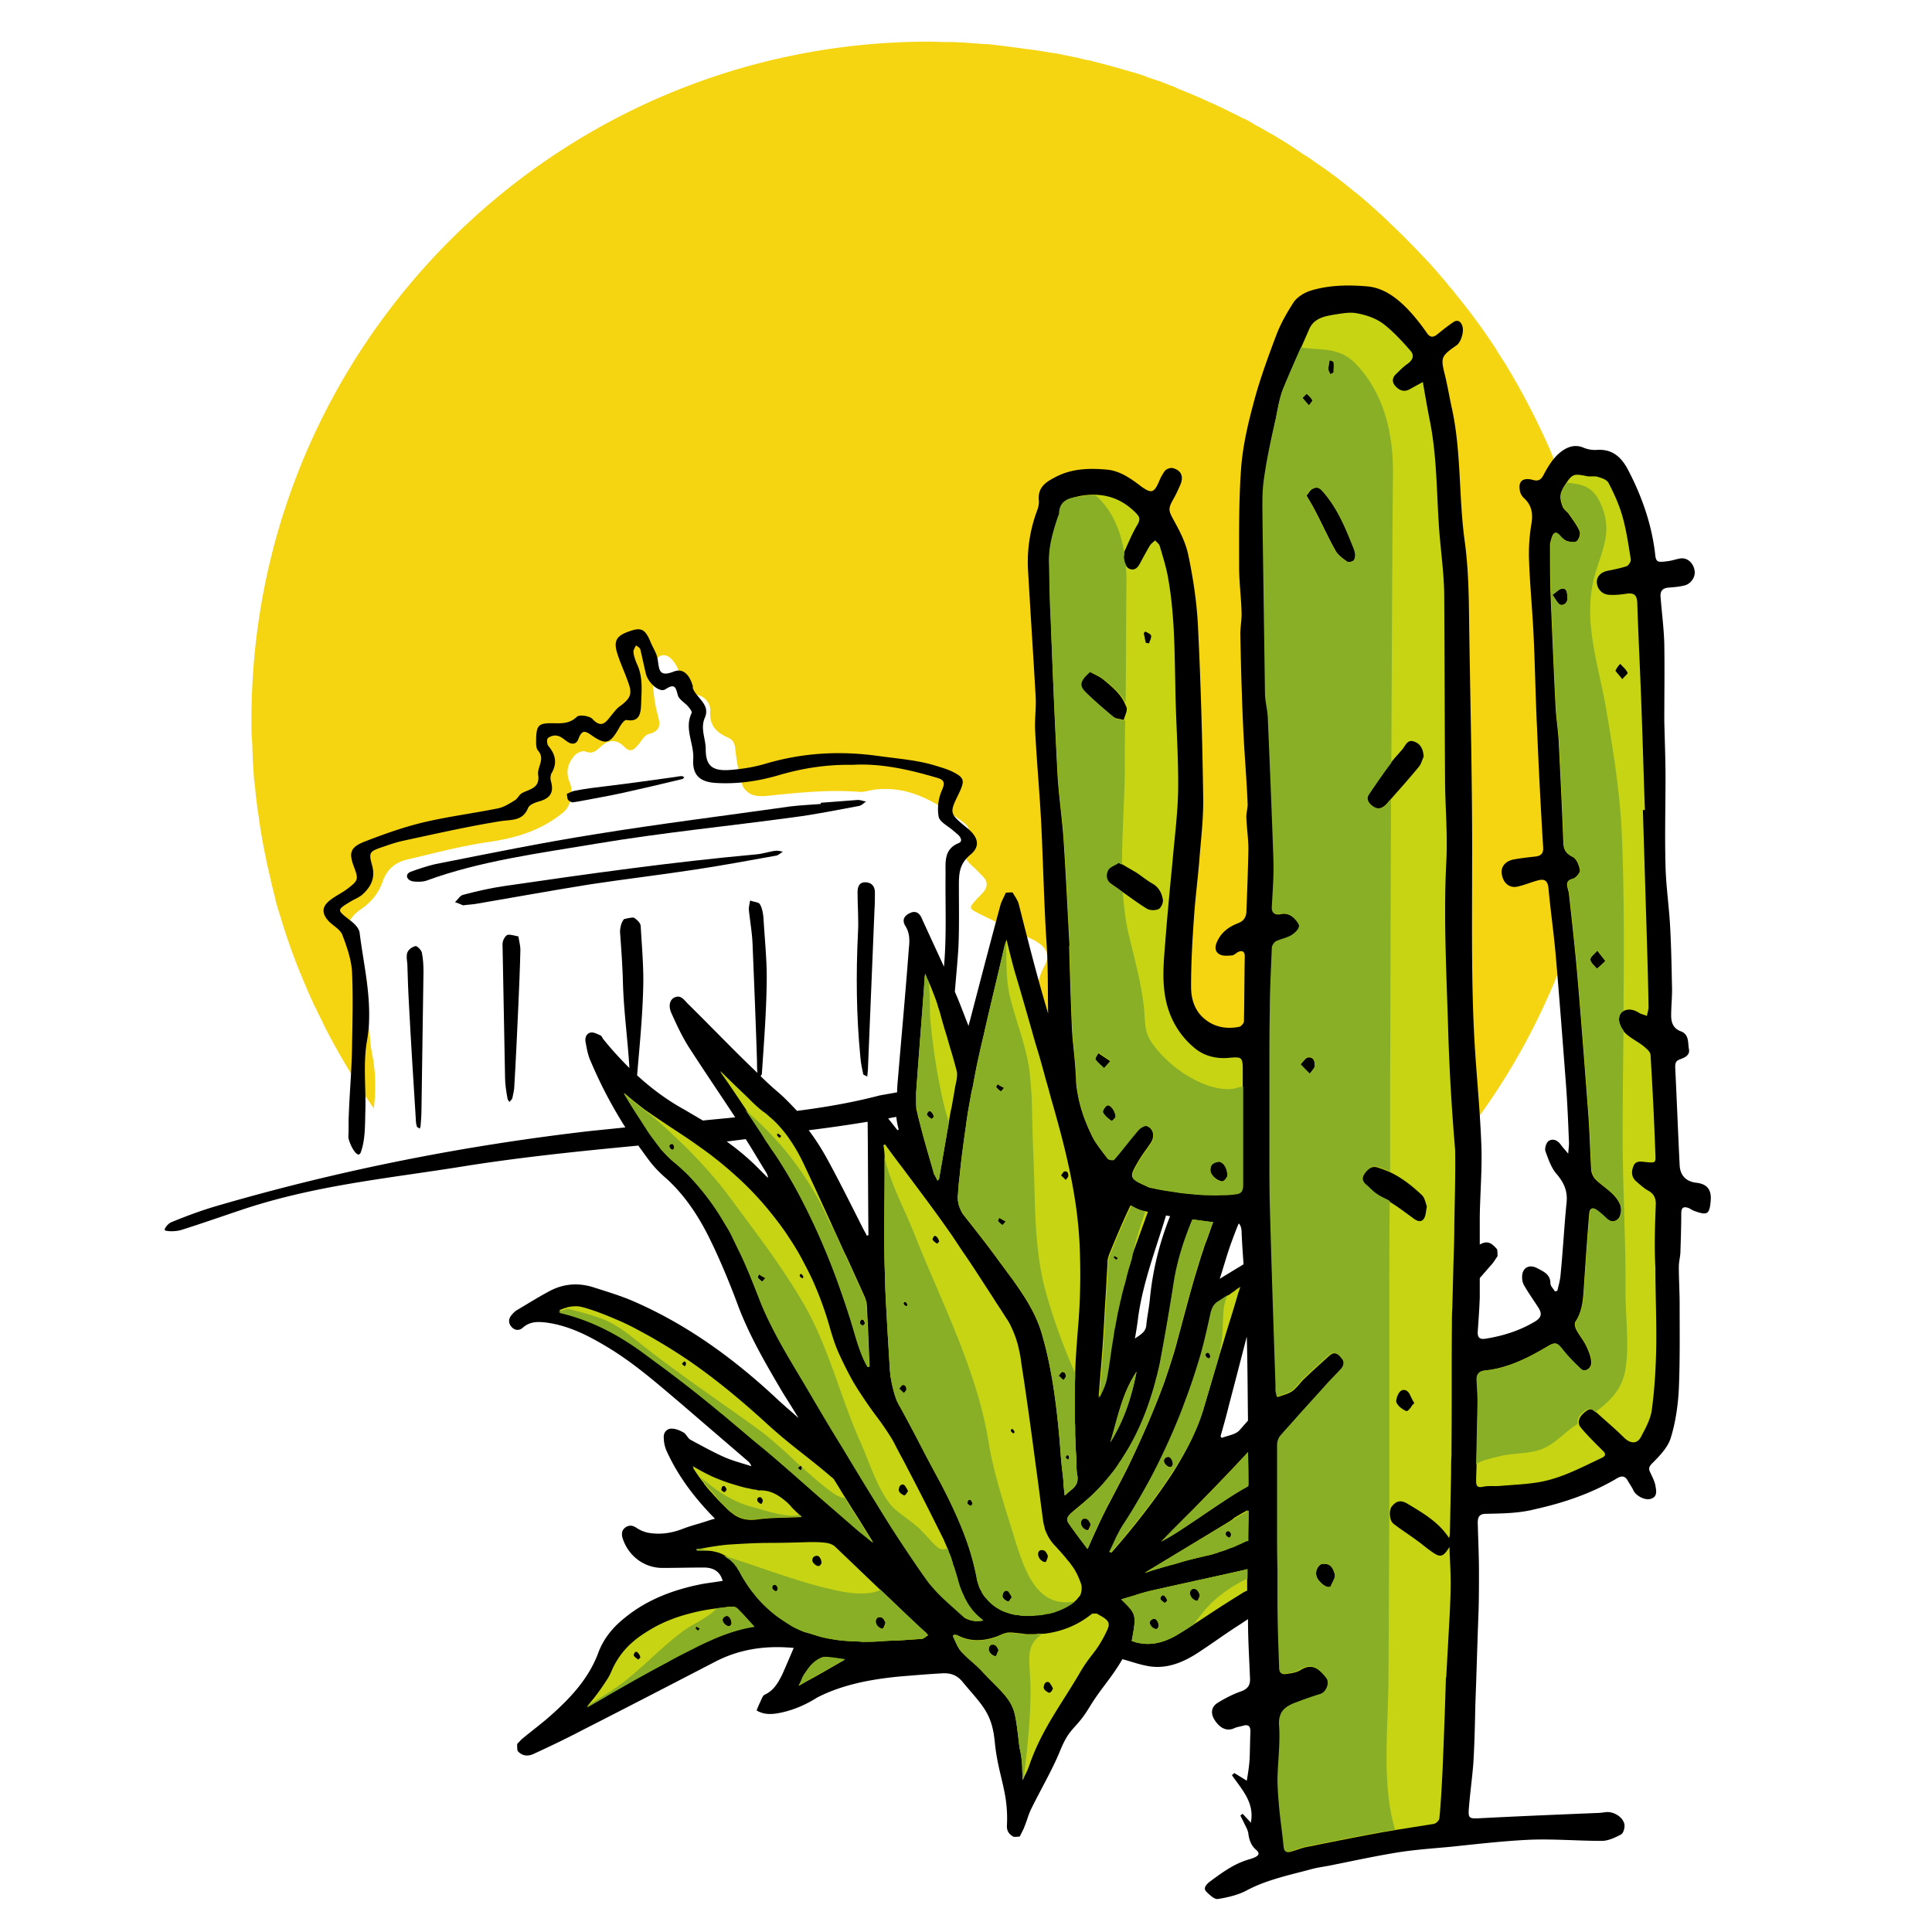
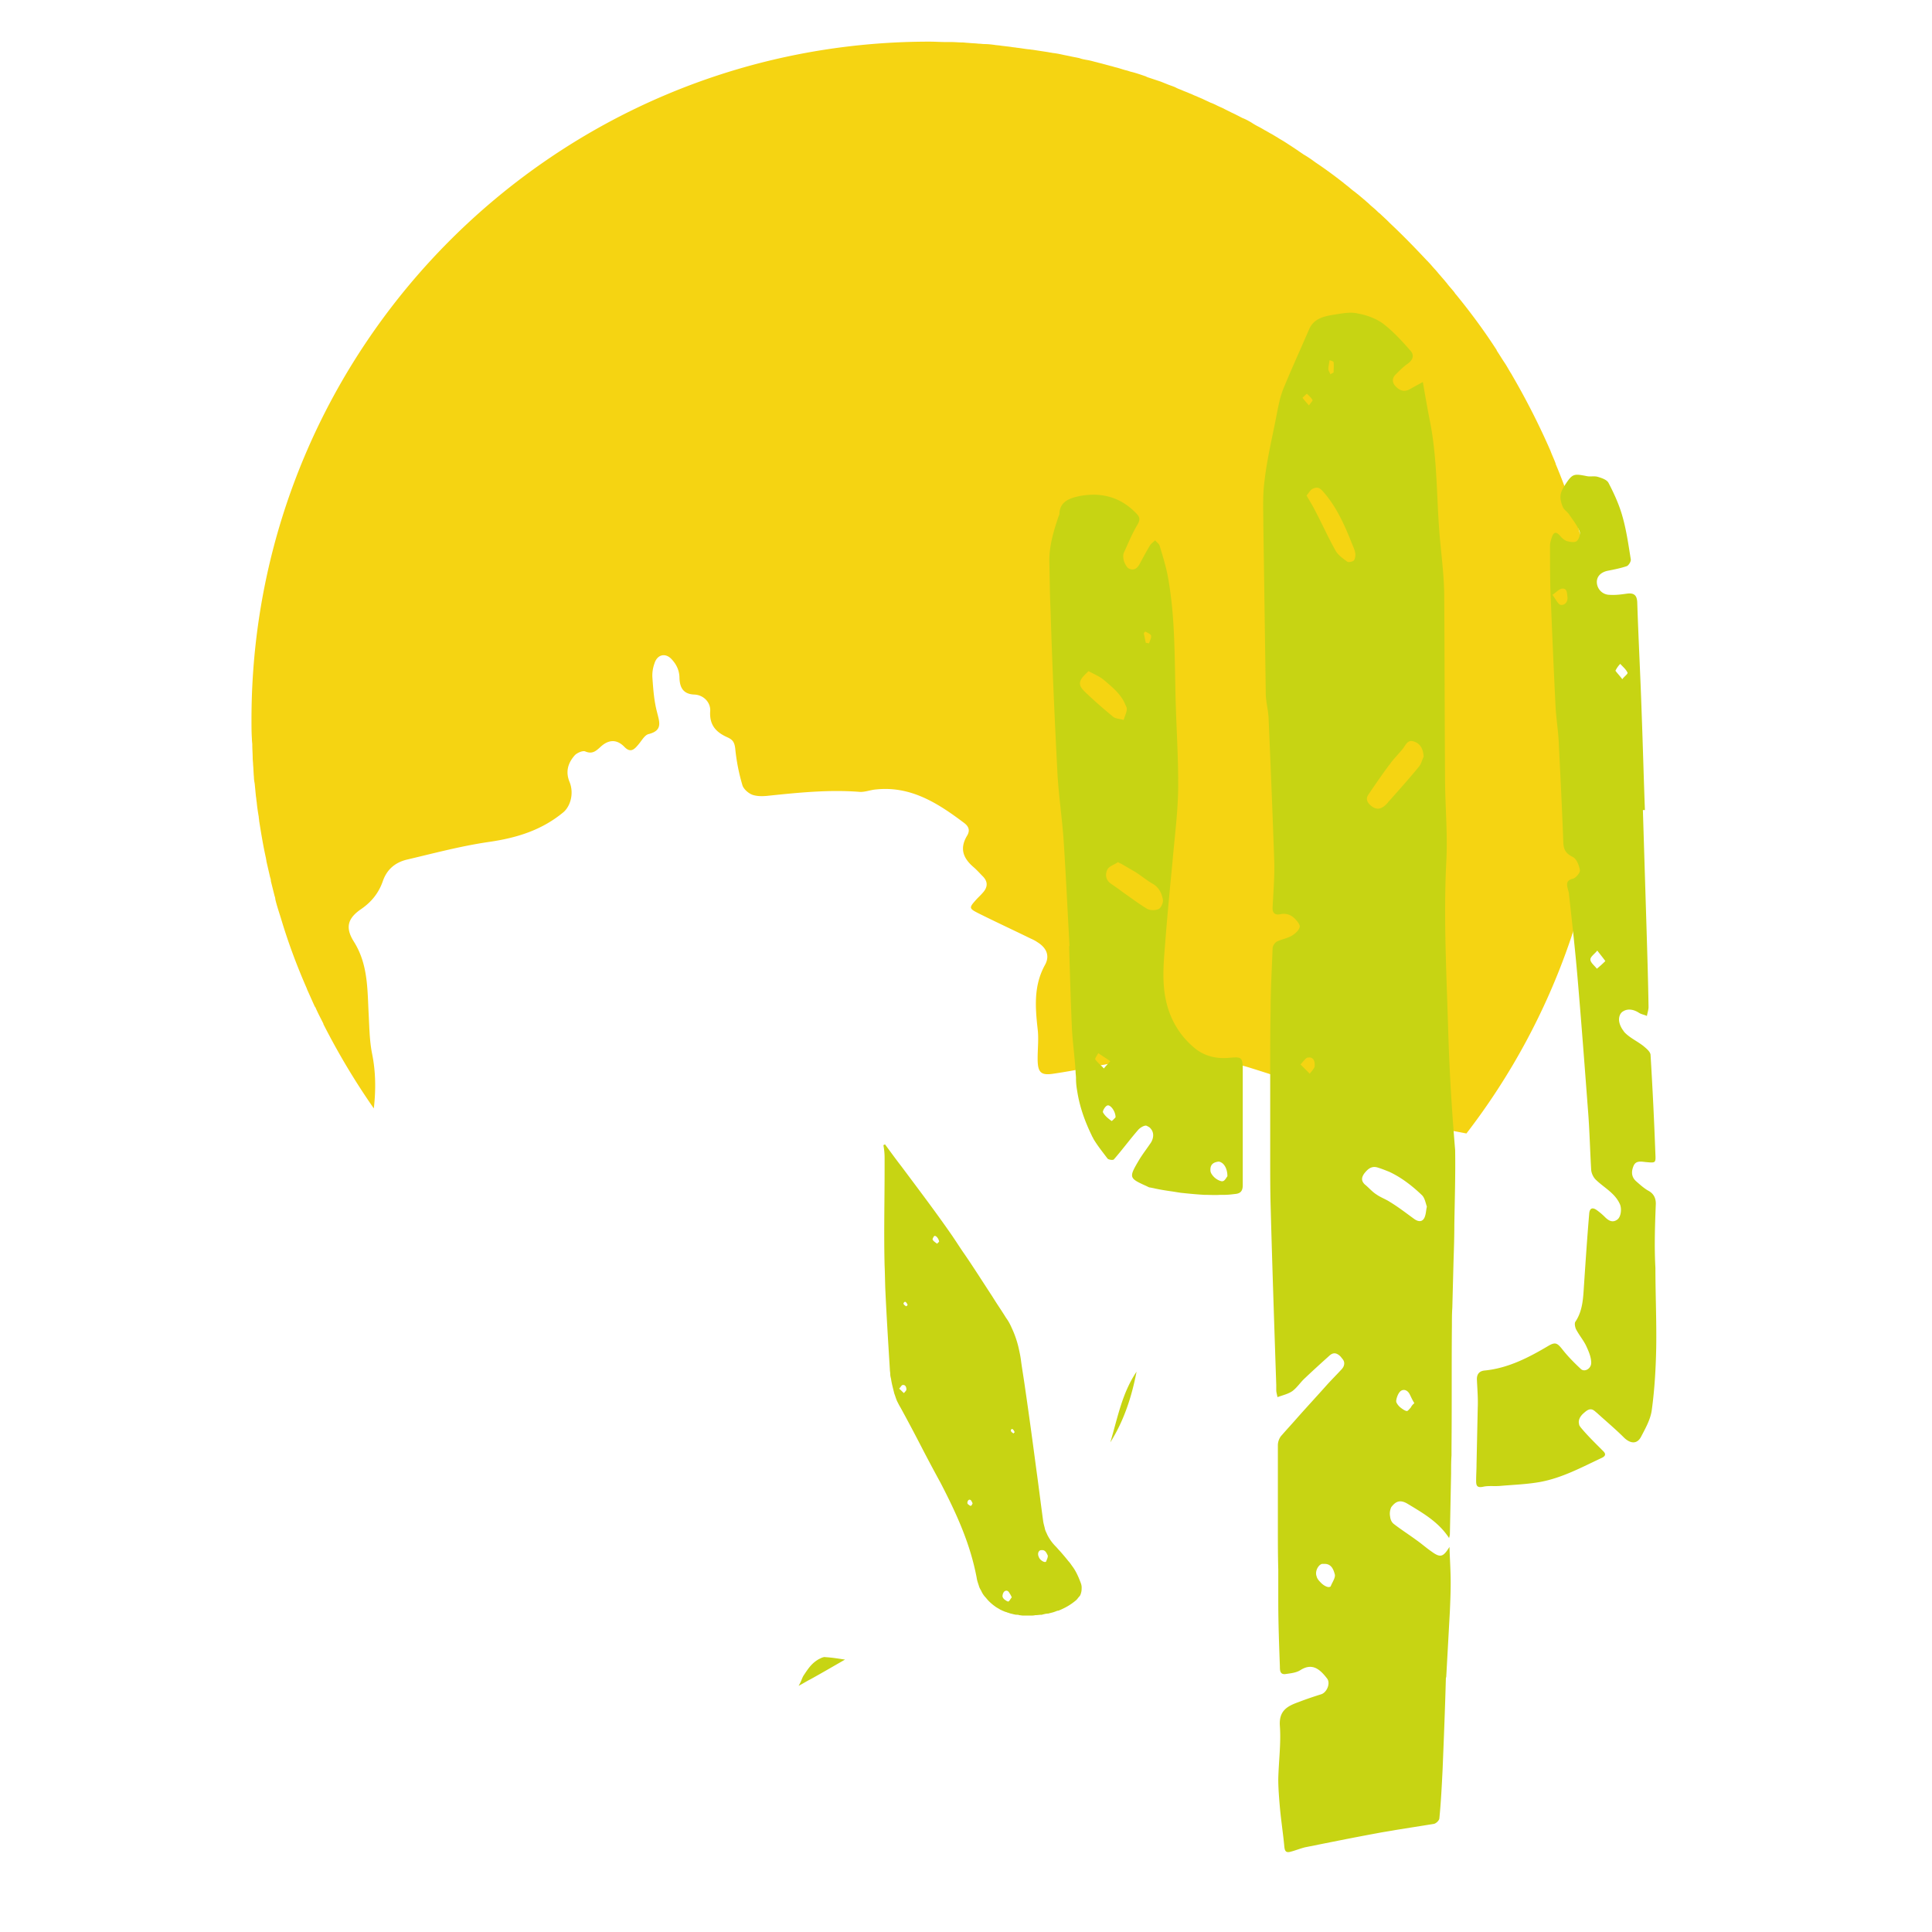
<svg xmlns="http://www.w3.org/2000/svg" fill="none" viewBox="0 0 512 512">
  <path fill="#F5D412" fill-rule="evenodd" d="M66.859 197.442c0 1.177.107 2.354.107 3.424 0 .642.107 1.177.107 1.819.107 1.07.107 2.14.214 3.21 0 .642.107 1.177.214 1.819.107 1.07.214 2.247.32 3.317.108.535.108 1.07.215 1.605.107 1.284.32 2.568.535 3.853 0 .321.107.749.107 1.07.535 3.317 1.07 6.634 1.819 9.951 0 .214.107.428.107.749l.963 4.173c.107.321.214.642.214 1.07l.963 3.853c.107.321.214.642.214.963.321 1.391.75 2.675 1.177 4.066.107.214.107.428.214.642 1.926 6.527 4.28 12.84 6.955 18.94 0 .107.107.214.107.321.642 1.391 1.284 2.889 1.927 4.28 0 .107.107.214.214.321.642 1.498 1.39 2.889 2.14 4.387v.107a187.15 187.15 0 0 0 13.375 22.364c.535-4.708.535-9.523-.428-14.339-.749-3.638-.749-7.383-.963-11.128-.32-6.527-.214-12.948-3.959-18.833-2.247-3.638-1.605-6.099 2.033-8.56 2.782-1.926 4.601-4.281 5.671-7.277 1.07-3.21 3.318-5.029 6.314-5.778 7.276-1.712 14.445-3.638 21.829-4.708 7.383-1.07 14.017-3.103 19.796-7.918 1.819-1.606 2.782-4.923 1.605-7.919-1.177-2.782-.428-5.136 1.391-7.169.642-.642 2.14-1.284 2.782-.963 1.819.749 2.782-.107 3.959-1.177 2.033-1.926 4.28-2.247 6.42 0 1.605 1.605 2.568.642 3.638-.642.856-.963 1.606-2.461 2.676-2.782 3.959-.963 2.889-3.318 2.247-5.993-.749-2.889-.963-5.885-1.177-8.881-.107-1.284.107-2.675.535-3.852.749-2.461 2.996-2.889 4.601-1.07 1.284 1.391 2.033 2.996 2.033 5.029.107 2.247.856 4.173 3.959 4.28 2.461.107 4.387 2.14 4.173 4.494-.214 3.745 1.712 5.565 4.602 6.849 1.391.642 1.819 1.284 2.033 2.889a51.671 51.671 0 0 0 1.926 9.844c.321.963 1.498 2.033 2.568 2.461 1.177.428 2.568.428 3.852.321 8.239-.856 16.372-1.712 24.611-1.07 1.391.107 2.889-.535 4.387-.642 9.203-.963 16.372 3.638 23.327 8.882 1.284.963 1.605 2.033.749 3.424-2.033 3.424-.963 5.992 1.82 8.346.856.749 1.605 1.605 2.354 2.354 1.498 1.498 1.284 2.996 0 4.387-.642.75-1.284 1.285-1.926 2.034-1.713 1.926-1.713 2.14.856 3.424 4.28 2.14 8.667 4.173 13.054 6.313.856.428 1.712.749 2.461 1.284 2.461 1.498 3.424 3.638 2.033 6.099-2.996 5.458-2.568 11.129-1.926 16.907.321 2.568 0 5.243 0 7.811 0 3.639.749 4.602 4.173 4.067 5.886-.856 11.664-2.14 17.549-3.103 3.317-.535 6.635-1.071 9.952-.964 8.239.107 16.585 0 24.504 2.462 10.272 3.21 20.438 6.634 30.496 10.486 6.635 2.568 13.269 4.815 20.331 5.778 2.247.321 4.387.749 6.634 1.177 23.328-30.282 37.131-68.269 37.131-109.466 0-13.375-1.498-26.323-4.28-38.842v-.107c-.214-1.177-.535-2.354-.856-3.532 0-.107 0-.214-.107-.214-2.14-8.667-4.815-17.12-8.239-25.253v-.107c-.428-1.177-.963-2.247-1.392-3.424a195.116 195.116 0 0 0-10.165-20.01c0-.107-.107-.107-.107-.214-.642-.963-1.177-2.033-1.819-2.996-.107-.107-.107-.214-.214-.32-.642-.964-1.284-2.034-1.926-2.997v-.107c-3.317-5.136-6.956-10.058-10.808-14.767-.107-.107-.214-.214-.321-.428-.642-.856-1.391-1.605-2.033-2.46-.107-.215-.321-.322-.428-.536-.642-.749-1.391-1.605-2.033-2.354-.107-.214-.321-.321-.428-.535-.749-.75-1.391-1.605-2.14-2.354-.107-.107-.107-.214-.214-.214-3.21-3.424-6.42-6.742-9.844-9.952l-.642-.642c-.642-.642-1.392-1.284-2.034-1.926-.321-.214-.642-.535-.856-.749-.642-.642-1.391-1.177-2.033-1.819-.321-.32-.642-.535-.963-.856-.642-.535-1.391-1.177-2.033-1.712-.321-.214-.642-.535-.963-.749-.749-.535-1.391-1.177-2.14-1.712-.214-.214-.428-.321-.642-.535-2.461-1.926-4.922-3.745-7.49-5.457-.428-.321-.749-.535-1.177-.856-.642-.428-1.284-.856-2.034-1.284-.428-.322-.963-.642-1.391-.963l-1.926-1.285c-.535-.32-.963-.642-1.498-.963-.642-.428-1.284-.749-1.926-1.177l-1.605-.963c-.642-.32-1.284-.749-1.926-1.07a24.454 24.454 0 0 0-1.712-.963 16.108 16.108 0 0 1-1.819-1.07c-.749-.428-1.498-.856-2.354-1.177-.856-.428-1.819-.963-2.782-1.391l-1.926-.963c-.536-.321-1.178-.535-1.82-.856-.642-.321-1.284-.642-1.926-.856-.642-.321-1.177-.535-1.819-.856-.642-.321-1.284-.535-1.926-.856-.642-.214-1.177-.535-1.819-.75-.642-.32-1.391-.534-2.033-.855-.535-.214-1.177-.428-1.712-.75-.749-.32-1.498-.534-2.247-.855l-1.605-.642-2.889-.963c-.321-.107-.749-.214-1.07-.428-1.284-.428-2.462-.856-3.746-1.177-.535-.108-.963-.322-1.498-.428-.856-.215-1.712-.535-2.568-.75-.535-.107-1.07-.32-1.605-.428-.749-.213-1.605-.427-2.354-.642-.535-.107-1.177-.32-1.712-.428-.749-.214-1.605-.428-2.354-.535-.535-.107-1.177-.214-1.712-.428-.856-.214-1.712-.32-2.568-.535l-1.605-.32c-.963-.215-1.926-.429-2.997-.536-.428-.107-.749-.107-1.177-.214l-4.173-.642c-.321 0-.642-.107-.963-.107-1.07-.107-2.14-.32-3.21-.428-.535-.107-1.07-.107-1.498-.214-.856-.107-1.819-.214-2.675-.32-.535-.108-1.177-.108-1.712-.215-.856-.107-1.712-.214-2.568-.214-.535 0-1.177-.107-1.712-.107-.856-.107-1.82-.107-2.676-.214-.535 0-1.07-.107-1.605-.107-.963 0-1.926-.107-2.889-.107h-1.391c-1.498 0-2.889-.107-4.387-.107-99.194 0-179.661 80.468-179.661 179.661 0 1.712 0 3.425.107 5.03 0 .642.107 1.177.107 1.712Z" clip-rule="evenodd" />
-   <path fill="#000" fill-rule="evenodd" d="M108.805 231.041c-1.605.642-1.07 2.354.856 2.568 1.07.107 2.354.107 3.317-.214 14.232-5.243 29.961-7.276 45.263-9.844 17.228-2.889 34.67-4.601 52.004-6.955 5.779-.749 11.557-1.926 17.335-2.997.749-.107 1.284-.749 1.926-1.177-.749-.107-1.391-.428-2.14-.428-3.317.214-6.527.535-9.844.749v.321c-2.675.214-5.351.321-8.026.642-17.334 2.462-34.669 4.602-51.79 7.384-14.232 2.247-28.249 5.136-42.374 7.918-2.247.535-4.494 1.284-6.527 2.033Zm1.284 19.689c-.856.214-1.819.856-2.14 1.712-.321.856-.107 2.033 0 2.996.107 3.531.214 7.063.428 10.701.535 10.165 1.177 20.331 1.819 30.496 0 .642.107 1.391.321 2.033l.749.428c.107-.321.214-.642.214-.963.107-1.391.214-2.675.214-4.066.214-12.198.321-24.397.535-36.596 0-1.712-.107-3.424-.428-5.029-.214-.749-1.284-1.819-1.712-1.712Zm117.919 29.426c.107 1.499.428 2.997.749 4.495 0 .214.535.321 1.07.642.107-1.07.214-1.926.214-2.782.535-13.804 1.177-27.608 1.712-41.518.107-1.498.107-2.996.107-4.494 0-1.499-.749-2.569-2.354-2.676-1.819-.107-2.247 1.177-2.247 2.676 0 3.638.321 7.169.107 10.807-.535 10.914-.428 21.936.642 32.85Zm-44.193-49.65c7.276-1.07 14.553-2.461 21.829-3.745.642-.107 1.177-.642 1.819-1.07-.642-.107-1.391-.321-2.033-.214-1.712.214-3.424.856-5.243.963-22.257 2.033-44.3 5.136-66.343 8.346-3.745.535-7.491 1.391-11.129 2.354-.856.214-1.391 1.285-2.14 1.927.856.321 1.712.642 2.14.856 1.498-.214 2.568-.214 3.638-.428 10.059-1.713 20.01-3.532 30.069-5.137 9.202-1.391 18.298-2.461 27.393-3.852Zm-49.222 17.228c-.535.107-1.07.963-1.284 1.605-.214.642-.107 1.498-.107 2.247l.642 33.921c0 1.819.321 3.745.642 5.564 0 .321.321.642.535.963.214-.321.642-.642.749-.963.214-1.07.535-2.247.535-3.317.428-7.169.749-14.339 1.07-21.401.214-4.922.428-9.845.535-14.66 0-1.07-.321-2.14-.535-3.531-1.07-.214-2.033-.535-2.782-.428Zm19.154-35.419c3.852-.749 7.704-1.391 11.556-2.247 5.244-1.177 10.38-2.354 15.623-3.638l.428-.428-.535-.321c-.642 0-1.284.107-1.819.214-6.099.856-12.199 1.712-18.405 2.461-2.675.321-5.457.642-8.132 1.177-.749.107-1.498.535-2.247.856.107.642.107 1.177.321 1.605.321.321.856.642 1.284.642.749-.107 1.284-.214 1.926-.321Z" clip-rule="evenodd" />
-   <path fill="#000" fill-rule="evenodd" d="M238.281 444.302c3.852-.321 7.597-.642 11.449-.856 2.14-.107 3.852.428 5.35 2.247 5.137 6.206 7.812 8.132 8.561 16.051.856 8.881 3.638 13.054 3.21 21.936-.107 1.498.535 2.461 1.819 3.103.535 0 1.07 0 1.605-.107.428-.963.963-1.819 1.284-2.782.642-1.498.963-2.996 1.712-4.494 2.568-5.244 5.564-10.273 7.705-15.516 2.568-6.313 4.066-5.457 7.597-11.236 3.317-5.457 5.671-7.49 8.881-12.947 2.033.535 4.066 1.284 6.207 1.712 4.815 1.07 9.202-.535 13.161-2.996 3.852-2.461 7.597-5.244 11.45-7.705.856-.535 1.605-1.07 2.461-1.605 0 5.243.321 10.38.535 15.623.107 1.926-.642 2.889-2.461 3.531-2.14.749-4.174 1.819-6.1 2.996-1.712 1.07-1.926 2.782-.856 4.494 1.498 2.355 3.318 3.104 5.244 2.248.642-.321 1.498-.428 2.247-.642 1.391-.429 2.033-.001 2.033 1.498-.107 2.461-.107 4.922-.214 7.276-.107 1.926-.428 3.852-.749 5.778a142.758 142.758 0 0 0-3.317-2.033c-.214.214-.428.428-.642.535 2.568 3.745 6.099 7.276 5.029 12.627-.749-.856-1.498-1.605-2.14-2.354-.214.107-.428.321-.642.428l.963 1.926c.428.963 1.07 1.926 1.177 2.996.214 1.605.749 3.103 2.033 4.173 1.07.963 1.07 1.712-1.926 2.568-4.066 1.177-7.277 3.638-10.487 5.992-.749.642-1.712 1.605-.749 2.569.856.856 2.14 2.033 2.996 1.926 2.676-.428 5.458-1.07 7.812-2.355 5.457-2.889 11.984-4.173 17.014-5.564 1.605-.428 3.21-.642 4.922-.963 5.885-1.177 11.77-2.461 17.656-3.424 4.601-.749 9.202-1.07 13.91-1.498 7.277-.749 14.446-1.605 21.722-1.926 6.206-.214 12.52.321 18.726.321 1.712 0 3.531-.856 5.136-1.712.642-.321 1.07-1.926.856-2.782-.428-1.926-2.996-3.424-5.029-3.103-.856.107-1.605.214-2.461.214-10.38.428-20.759.856-31.031 1.391-2.569.107-2.89 0-2.676-2.676.321-3.959.856-7.811 1.177-11.77.321-5.136.428-10.273.536-15.516.321-8.346.535-16.585.856-24.932.107-3.424.107-6.955.107-10.379 0-4.388-.214-8.668-.321-13.055 0-1.498.428-2.354 2.14-2.354 4.28-.107 8.56-.107 12.84-1.177 7.705-1.712 15.088-4.173 21.936-8.239 1.07-.642 2.033-.75 2.782.535.535.963 1.177 1.819 1.605 2.782.749 1.391 2.997 2.568 4.495 2.14 1.926-.535 1.498-2.247 1.284-3.531-.214-1.177-.856-2.354-1.391-3.532-.535-1.07-.214-1.605.642-2.461 1.926-1.926 4.066-4.173 4.815-6.634 1.284-4.173 1.926-8.667 2.14-12.948.321-7.49.214-14.98.214-22.471 0-3.317-.214-6.634-.214-9.951 0-1.391.428-2.782.428-4.173.107-3.317.214-6.635.214-9.952 0-1.605.642-1.926 2.033-1.391.428.214.749.428 1.177.642 3.745 1.391 4.28 1.07 4.601-2.675.214-2.889-.963-4.387-3.852-4.708-2.675-.321-4.28-1.926-4.387-4.708-.428-8.668-.749-17.228-1.177-25.895 0-1.07.107-1.713 1.391-2.141 1.177-.428 2.568-1.07 2.247-2.675-.321-1.712.107-3.852-2.14-4.708-2.033-.749-2.568-2.354-2.568-4.173 0-2.675.321-5.243.214-7.918-.107-5.458-.214-11.022-.535-16.479-.321-5.136-1.07-10.273-1.177-15.409-.214-7.811 0-15.516 0-23.327 0-5.029-.214-9.951-.321-14.981 0-6.741.107-13.589 0-20.331-.107-4.066-.642-8.132-.963-12.198-.214-1.712.321-2.675 2.247-2.782 1.391-.107 2.675-.214 3.959-.535 1.712-.321 3.103-2.247 2.782-3.959-.321-2.034-1.926-3.532-3.852-3.211-1.177.214-2.354.642-3.531.749-2.568.321-2.889.214-3.103-2.247-.963-7.811-3.531-15.087-7.17-22.043-1.819-3.424-4.173-5.457-8.132-5.243-1.177.107-2.461-.107-3.531-.535-2.675-1.177-4.922 0-6.634 1.498-1.713 1.498-2.997 3.638-4.067 5.671-.749 1.498-1.605 1.712-2.996 1.284-2.675-.642-3.852.535-3.21 3.211.107.535.535 1.177.963 1.605 2.14 1.926 2.461 4.173 2.033 6.848a47 47 0 0 0-.642 9.523c.214 6.421.856 12.841 1.177 19.368.428 8.561.535 17.121.963 25.574.428 10.38.963 20.866 1.605 31.246.107 1.498-.428 2.247-1.926 2.461-1.926.214-3.852.428-5.671.749-2.033.321-3.852 1.712-3.317 4.173.428 2.247 2.14 3.638 4.387 2.996 1.819-.428 3.531-1.177 5.243-1.605 1.605-.428 2.461.107 2.675 1.926.535 5.886 1.391 11.771 1.926 17.763.964 11.236 1.82 22.471 2.676 33.707.428 5.457.642 10.914.856 16.264 0 .75-.107 1.392-.214 2.783-.963-1.177-1.498-1.712-2.033-2.462-.857-1.177-2.141-1.605-3.211-.856-.642.535-1.07 2.034-.749 2.783.749 2.033 1.498 4.28 2.889 5.885 1.927 2.247 2.997 4.494 2.676 7.597-.642 6.42-.963 12.841-1.605 19.261-.107 1.391-.535 2.782-.856 4.173-.215 0-.429.107-.643.107-.428-.749-1.177-1.391-1.177-2.14 0-2.354-1.819-3.103-3.424-3.959-2.354-1.284-4.28 0-4.066 2.675 0 .749.321 1.605.749 2.247 1.07 1.819 2.354 3.638 3.531 5.457.856 1.392 1.07 2.462-.749 3.639-4.066 2.461-8.453 3.852-13.054 4.601-1.712.321-2.354-.214-2.247-1.926.214-2.996.428-5.993.535-8.989v-5.136c1.07-1.177 2.033-2.354 3.103-3.531.642-.749 1.07-1.498 1.605-2.247 0-.642 0-1.284-.107-1.819-1.712-2.033-2.782-2.247-4.601-1.284v-7.491c.107-6.206.642-12.412.428-18.618-.321-9.203-1.284-18.405-1.819-27.608-.857-15.194-.643-30.282-.643-45.477.107-20.973-.428-41.946-.749-62.919-.107-8.346-.107-16.585-1.284-24.825-1.498-11.342-.856-22.899-3.21-34.134-.749-3.318-1.284-6.742-2.14-10.059-.856-3.638-.749-4.28 2.354-6.527.321-.214.749-.535 1.07-.75 1.177-1.07 1.926-3.851 1.284-5.242-.428-1.07-1.284-1.498-2.354-.75a58.174 58.174 0 0 0-4.066 3.104c-1.177.963-2.033 1.07-2.996-.428-1.498-2.14-3.103-4.174-4.922-6.1-2.996-3.103-6.528-5.778-10.915-6.099-5.029-.428-10.165-.32-14.98 1.177-1.606.535-3.318 1.605-4.281 2.89-1.819 2.782-3.531 5.778-4.708 8.88-2.247 5.993-4.494 12.092-6.099 18.299-1.498 5.564-2.782 11.235-3.21 16.906-.642 8.775-.535 17.549-.535 26.217 0 3.959.535 7.918.642 11.877.107 1.926-.321 3.959-.321 5.885.107 5.351.214 10.808.428 16.158.107 4.173.321 8.453.535 12.627.321 5.35.749 10.7.963 16.05.107 1.284-.428 2.675-.321 3.96.107 2.782.535 5.457.535 8.239-.107 5.564-.321 11.128-.535 16.693-.107 1.391-.749 2.354-2.14 2.889-2.461.963-4.495 2.354-5.672 5.029-.642 1.498-.428 2.568.642 3.21.856.535 2.248.428 3.318.321.642 0 1.177-.749 1.819-.963.963-.428 1.605 0 1.605 1.177-.107 5.778-.107 11.557-.214 17.228 0 .535-.749 1.391-1.284 1.498-3.317.642-6.528.107-9.203-2.14-2.675-2.247-3.531-5.35-3.531-8.56 0-5.993.321-11.985.749-17.977.321-4.922.963-9.952 1.391-14.874.428-5.778 1.177-11.556 1.07-17.335-.214-15.194-.642-30.389-1.391-45.477-.321-6.313-1.284-12.626-2.568-18.726-.642-3.103-2.14-6.099-3.745-8.988-1.391-2.568-1.712-3.103-.321-5.564.749-1.284 1.391-2.675 2.033-4.173.856-2.141.107-3.746-2.14-4.281-.535-.107-1.498.214-1.926.642-.749.963-1.284 2.033-1.712 3.104-1.284 2.889-2.033 2.996-4.601 1.177-2.783-2.141-5.672-4.174-9.096-4.495-4.708-.428-9.416-.321-13.804 2.033-2.461 1.285-4.601 2.676-4.28 6.1.107 1.07-.214 2.14-.642 3.21a38.998 38.998 0 0 0-2.247 14.874c.642 11.235 1.391 22.471 2.033 33.706.214 3.21-.321 6.42-.107 9.524.428 8.132 1.177 16.264 1.605 24.504.535 11.021.749 22.043 1.498 32.957.321 5.778.214 11.45.321 17.228-2.889-9.631-5.35-19.368-7.811-29.105-.321-1.07-1.07-2.033-1.605-2.997-.642 0-1.284 0-1.819.107-.428 1.071-1.07 2.141-1.391 3.211-2.782 10.272-5.457 20.545-8.133 30.817-.107.321-.214.642-.321 1.284-1.284-3.21-2.354-6.206-3.638-9.095.321-4.067.749-8.133.963-12.199.214-5.136.107-10.272.107-15.409 0-3.21-.107-6.099 2.996-8.667 2.783-2.247 2.141-4.708-.749-7.062-4.815-3.96-4.815-3.959-2.247-9.203 1.605-3.424 1.498-4.173-1.712-5.778-1.284-.642-2.782-1.07-4.173-1.498-5.029-1.605-10.272-1.926-15.516-2.675-10.165-1.391-19.903-.856-29.747 2.033-3.21.963-6.634 1.498-9.951 1.712-4.388.214-5.993-1.284-5.993-5.564 0-2.782-1.498-5.458-.214-8.347 1.498-3.531-2.247-5.136-3.21-7.811v-.535c-.856-2.996-2.568-4.815-5.029-3.852-4.066 1.605-3.852-.642-4.28-3.21-.214-1.605-1.284-3.103-1.926-4.709-1.391-3.317-2.462-3.852-5.458-2.782-3.531 1.177-4.387 2.568-3.317 5.886.749 2.461 1.926 4.922 2.782 7.383 1.284 3.317.856 4.494-2.247 6.741-.856.642-1.498 1.605-2.247 2.461-1.391 1.819-2.568 3.317-4.922.749-.749-.749-3.424-1.177-4.066-.535-2.14 2.033-4.388 1.712-6.849 1.712-3.317 0-3.852.642-3.959 4.067 0 1.07-.107 2.568.535 3.21 1.926 2.247-.321 4.387 0 6.42.535 3.531-2.247 3.745-4.28 4.815-.749.428-1.177 1.498-1.926 1.926-1.391.856-2.889 1.819-4.494 2.14-6.421 1.285-13.055 2.141-19.475 3.639-5.457 1.284-10.808 3.21-16.05 5.243-3.64 1.498-3.96 2.996-2.569 6.634 1.177 3.21 1.177 3.531-1.605 5.671-1.498 1.177-3.21 1.926-4.708 3.104-2.247 1.712-2.354 3.531-.321 5.671 1.177 1.177 2.996 2.14 3.53 3.531 1.178 3.103 2.355 6.42 2.569 9.737.321 6.849.107 13.697 0 20.438-.107 5.886-.642 11.664-.856 17.549-.107 1.926 0 3.852-.107 5.671-.107 1.391 2.461 6.635 3.317 4.174 1.177-3.318 1.07-7.063 1.177-10.701.214-6.206-.642-12.626.428-18.726 1.712-9.844-.749-19.154-1.926-28.57-.107-1.284-1.391-2.568-2.568-3.424-3.531-2.782-3.638-2.675.428-5.136.963-.535 2.033-.963 2.89-1.713 2.246-2.033 3.423-4.387 2.567-7.597-.963-3.424-.749-3.745 2.247-4.815 1.926-.642 3.959-1.391 5.993-1.819 8.453-1.819 16.906-3.745 25.467-5.136 2.996-.535 6.099.107 7.597-3.532.321-.856 1.712-1.391 2.782-1.712 2.782-.749 4.173-2.14 3.317-5.243-.214-.642-.214-1.605.107-2.247 1.605-2.675 1.07-5.029-.856-7.276-.321-.428-.428-1.712-.107-2.033.642-.535 1.712-.856 2.461-.642.856.107 1.713.856 2.462 1.391 1.391 1.07 2.675.963 3.21-.642.963-2.462 1.819-2.033 3.638-.749 3.745 2.568 4.815 2.033 7.276-2.355.428-.749 1.284-1.926 1.819-1.819 3.531.642 3.745-1.926 3.852-4.173.107-3.531.535-7.169-1.07-10.593-.428-.963-.856-2.14-.963-3.21-.107-.535.428-1.178.642-1.82.428.321 1.07.642 1.177 1.071.535 2.14.963 4.387 1.499 6.527.642 2.461 3.638 5.029 5.136 4.066 2.568-1.712 2.782-.428 3.317 1.605.321 1.07 1.819 1.926 2.675 2.889.428.535 1.177 1.391.963 1.819-2.033 4.173.749 8.133.428 12.306-.214 4.28 1.926 5.992 6.206 6.206 5.672.321 11.343-.535 16.693-2.14 6.313-1.819 12.52-2.782 19.368-2.675 7.276-.428 14.66 1.177 21.936 3.317 2.033.535 2.782 1.07 1.712 3.424-.963 2.14-1.284 4.815-.856 7.063.321 1.391 2.568 2.461 3.852 3.638.428.321.856.749 1.284 1.07.749.749 1.284 1.819.107 2.247-3.852 1.605-3.424 4.922-3.424 8.132-.107 8.24.321 16.372-.428 24.611-1.926-4.28-3.959-8.56-5.885-12.84-.749-1.712-1.926-2.033-3.317-1.284-1.498.749-1.926 1.926-.963 3.424 1.177 1.926 1.07 3.959.856 5.885-.856 11.557-1.926 23.006-2.889 34.563-.107 1.177-.214 2.354-.214 3.531-1.606.321-3.104.535-4.709.856-6.955 1.819-14.231 3.103-21.829 4.066-1.712-1.819-3.424-3.638-5.35-5.243a74.964 74.964 0 0 1-4.28-3.959l.321-.535c.535-8.133 1.177-16.158 1.284-24.29.107-5.672-.535-11.45-.856-17.121-.107-1.177-.321-2.568-.963-3.638-.321-.535-1.498-.535-2.568-.963-.214 1.177-.428 1.926-.321 2.675.321 2.996.856 5.992.963 8.988.428 10.38.856 20.652 1.177 31.031 0 .964 0 1.927.107 2.89v.107c-6.313-5.993-12.306-12.306-18.512-18.405-.963-.963-1.819-2.461-3.638-1.498-1.07.642-1.498 2.14-.642 4.066 1.391 3.103 2.782 6.099 4.601 8.988 4.066 6.314 8.239 12.413 12.306 18.619-2.89.321-5.672.535-8.561.856-1.605-.963-3.103-1.819-4.708-2.782-4.708-2.568-8.881-5.671-12.734-9.202.642-7.491 1.391-15.088 1.605-22.578.214-5.565-.321-11.236-.642-16.907 0-.856-.963-1.712-1.712-2.247-.321-.214-1.712.107-2.675.321-.856.856-1.177 2.782-1.07 3.745.321 4.494.642 8.774.749 13.269.214 7.49 1.284 14.98 1.712 22.471-2.461-2.462-4.815-5.03-6.955-7.705-.214-.321-.428-.856-.749-.963-.749-.321-1.712-.856-2.461-.749-1.07.107-1.605 1.177-1.498 2.247.321 1.819.642 3.745 1.391 5.35a118.998 118.998 0 0 0 9.202 17.549c-3.103.321-6.206.642-9.416.963-33.386 3.853-66.557 10.38-99.408 20.01-3.959 1.177-7.918 2.675-11.556 4.173-.963.428-2.033 1.927-1.605 2.141.642.321 2.889.321 4.28-.107 5.136-1.606 10.272-3.425 15.409-5.137 19.474-6.634 38.842-8.453 58.317-11.556 15.837-2.568 31.674-4.173 47.403-5.672 1.177 1.606 2.355 3.318 3.639 4.923a32.742 32.742 0 0 0 3.852 3.852c4.922 4.494 8.56 10.058 11.449 15.944 2.675 5.457 5.03 11.128 7.17 16.799 3.103 8.561 7.704 16.372 12.305 24.184a440.369 440.369 0 0 1 4.066 6.527c-2.14-1.926-4.066-3.531-5.885-5.243-11.235-10.487-23.541-19.475-37.773-25.682-3.424-1.498-7.062-2.568-10.7-3.745-4.066-1.284-8.025-.963-11.771 1.07-2.996 1.605-5.885 3.424-8.774 5.137a6.132 6.132 0 0 0-1.177 1.177c-.856.963-.856 2.14 0 3.103.856.963 2.033 1.07 2.996.214 2.033-1.819 4.387-1.605 6.741-1.284 5.565.856 10.487 3.317 15.302 6.206 7.062 4.173 13.162 9.523 19.368 14.767l18.298 15.729c.321.321.642.642.856 1.284-2.354-.749-4.815-1.391-7.063-2.354-3.103-1.391-5.992-2.996-8.988-4.601-.856-.428-1.177-1.605-2.033-2.033-.963-.535-2.033-.963-3.103-.963-1.177 0-2.033.963-2.033 2.14 0 1.284.214 2.568.749 3.745 2.889 6.42 7.062 11.985 11.984 17.121l.856.856c-.856.214-1.498.428-2.14.642-2.247.749-4.494 1.284-6.634 2.14-2.889 1.07-5.778 1.498-8.881.963a8.699 8.699 0 0 1-3.104-1.284c-.963-.642-1.819-.856-2.889-.214-1.07.749-1.177 1.712-.856 2.889 1.498 4.708 5.671 7.919 10.594 7.919 3.638 0 7.276-.107 10.914-.107 2.354 0 4.28.856 5.029 3.531-1.819.321-3.745.535-5.564.856-7.49 1.498-14.445 4.066-20.438 8.988-3.103 2.461-5.564 5.457-6.955 9.203-2.461 6.634-7.062 11.663-12.199 16.264-2.461 2.247-5.243 4.281-7.811 6.421-.535.428-.963.963-1.498 1.498 0 .642 0 1.284.107 1.819 1.177 1.391 2.675 1.498 4.173.856 4.387-2.033 8.668-4.066 12.948-6.313 11.77-5.993 23.541-12.092 35.311-18.191 5.993-3.103 12.413-4.173 19.154-3.745.535 0 1.07.107 1.605.107-1.07 2.461-2.033 4.815-3.103 7.169-1.07 2.14-2.247 4.173-4.601 5.243-.535.214-.856 1.284-1.177 1.926a23.562 23.562 0 0 0-.963 2.247c1.819 1.07 3.638 1.07 5.564.749 3.745-.642 7.276-2.14 10.487-4.173 6.42-3.317 13.91-4.815 21.722-5.564Zm92.131-90.098c.214 7.383.214 14.873.321 22.257l-2.247 2.568c-1.07 1.177-3.103 1.391-4.709 2.033-.107-.107-.214-.321-.321-.428.749-2.675 1.498-5.243 2.141-7.918 1.605-6.1 3.21-12.306 4.815-18.512Zm-4.173-24.718c.642-1.712 1.284-3.531 2.033-5.244.428.321.642.963.749 1.82.107 2.996.321 5.992.535 8.988-1.926 1.177-4.066 2.461-6.314 3.852 1.07-3.317 1.927-6.42 2.997-9.416Zm-17.228-7.384c.321.107.749.107 1.07.214a79.353 79.353 0 0 0-5.35 21.936c-.214 2.354-.749 4.709-.963 7.063-.214 1.819-1.713 2.461-2.997 3.424.321-1.926.642-3.745.856-5.671 1.285-9.31 4.709-18.084 7.384-26.966ZM199.973 308.62a65.682 65.682 0 0 0-7.384-6.1c1.713-.214 3.318-.428 5.03-.642 1.926 2.997 3.638 5.993 5.457 8.882.214.428.428.749.428 1.391l-3.531-3.531Zm37.559-12.627c.107 1.07.321 2.247.642 3.317-.107.107-.214.107-.321.214-.856-1.07-1.606-2.033-2.462-3.103.749-.214 1.499-.321 2.141-.428Zm-7.598 1.284c.107 10.059.107 20.01.214 30.069-.107 0-.214.107-.428.107a19.051 19.051 0 0 0-.749-1.391c-3.317-6.528-6.527-13.055-10.058-19.475-1.391-2.461-2.889-4.816-4.602-7.063a391.817 391.817 0 0 0 15.623-2.247Z" clip-rule="evenodd" />
-   <path fill="#C7D413" d="M233.037 421.082c-3.959-3.745-7.918-7.597-11.877-11.343-.535-.428-1.391-.749-2.14-.856-1.499-.214-2.997-.214-4.495-.214-3.531.107-7.062.214-10.593.214-3.531 0-7.062.214-10.594.428-1.498.107-2.996.321-4.387.535-1.391.214-2.996.535-4.387.749.107.214.214.321.428.321h2.033c.535 0 1.07.107 1.498.107 1.07.214 2.14.428 3.103.963.214.107.535.214.749.428.214.107.428.321.642.428.214.108.428.322.642.429l.107.107.535.535.107.107c.214.214.321.321.428.535l.107.107c.107.214.321.321.428.535 0 .107.107.107.107.214.107.214.214.428.428.642 0 .107.107.107.107.214.107.321.322.535.429.856.107.214.214.321.321.535.107.214.214.321.321.535.856 1.391 1.712 2.675 2.675 3.852 1.819 2.354 3.959 4.387 6.206 6.099 1.177.856 2.354 1.605 3.531 2.354 1.177.749 2.461 1.284 3.745 1.819 1.284.535 2.675.963 4.066 1.391 1.392.428 2.89.642 4.281.857 1.391.214 2.996.321 4.601.428.749 0 1.498 0 2.247.107 1.498 0 2.996 0 4.494-.107 1.498-.107 2.996-.215 4.494-.215 2.247-.107 4.495-.321 6.742-.428.428 0 .856-.321 1.284-.642.107-.107.321-.214.535-.321-.428-.535-.535-.749-.749-.856-4.28-3.852-8.24-7.704-12.199-11.449Zm-16.693-8.775c.642-.107 1.284.643 1.391 1.927-.107.107-.321.642-.642.749-.642.214-1.712-.749-1.819-1.391 0-.856.428-1.178 1.07-1.285Zm-10.486 9.31c0 .107 0 .107 0 0-.321.214-.963-.214-1.177-.642-.107-.428 0-.856.428-.963h.107c.535-.107.749.428.856.749.214.214-.107.642-.214.856Zm28.249 9.844-.107.107c-.428.214-1.605-.535-1.819-1.284-.321-.642.107-1.605.642-1.712h.214c.963-.107 1.284.749 1.605 1.391 0 .321-.321.963-.535 1.498Zm56.713-3.745-.107-.107h-.749c-.321 0-.428 0-.642.107-3.852 3.103-8.132 4.708-12.627 5.243h-1.284c-.428 0-.749.107-1.177.107h-1.926c-.321 0-.642.001-1.07-.107-.214 0-.428 0-.642-.107h-.428c-.642-.107-1.177-.107-1.819-.214h-1.284c-.428.107-.856.214-1.177.321-.535.215-.963.428-1.498.642-3.531 1.285-7.063 1.606-10.594-.213-.107-.107-.321-.108-.428-.108-.107 0-.321-.107-.428-.107-.107.107-.321.215-.428.322a69.76 69.76 0 0 0 1.284 2.782c.214.321.321.535.535.856 1.391 1.819 4.066 3.745 5.672 5.457 3.424 3.852 7.169 6.634 8.453 10.165.749 1.712 1.177 5.672 1.712 10.273.428 1.819.749 3.852.749 6.634.107.535 0 1.177.107 2.033.107-.107.107-.214.214-.428l.321-.642c.321-.642.642-1.284.856-1.819.107-.321.214-.535.321-.856 3.317-9.63 8.347-15.944 13.483-24.718 2.889-4.922 3.959-4.922 6.527-9.844.535-1.071.963-1.927 1.07-2.569v-.535c-.214-.963-1.07-1.498-2.996-2.568Zm-26.751 11.022-.107.107c-.428.214-1.605-.535-1.819-1.284-.321-.642.107-1.605.642-1.712h.214c.963-.107 1.284.749 1.605 1.391 0 .321-.428.963-.535 1.498Zm14.124 9.844c-.214.107-.642-.214-.963-.428-.321-.214-.642-.642-.642-.963 0-.428.214-1.07.535-1.284.428-.321.963-.214 1.284.428.214.321.428.642.642 1.177-.214.428-.428.856-.856 1.07Zm-80.681-154.836c.642.963 1.391 2.033 2.033 2.996l.642.963c.749 1.177 1.605 2.354 2.354 3.638.321.535.749 1.07 1.07 1.605.321.536.642.964.963 1.499 1.177 1.926 2.461 3.852 3.638 5.778a129.64 129.64 0 0 1 5.136 9.309c3.211 6.314 5.993 12.841 8.454 19.475 1.177 3.317 2.354 6.634 3.424 10.059.214.535.321 1.07.535 1.712 1.177 3.852 2.14 7.811 4.173 11.449.214 0 .321 0 .535-.107-.214-4.066-.321-8.132-.535-12.198-.107-1.391-.107-2.676-.214-4.067 0-.428-.107-.856-.214-1.177-.107-.321-.214-.749-.428-1.177-1.284-2.889-2.675-5.885-3.959-8.774-.428-.856-.749-1.712-1.177-2.461-.963-2.033-1.819-4.066-2.782-6.099-2.675-5.886-5.35-11.771-8.133-17.656a45.463 45.463 0 0 0-4.708-7.919c-1.177-1.498-2.461-2.996-3.959-4.28-.749-.642-1.391-1.284-2.247-1.819a38.344 38.344 0 0 1-3.103-2.782l-.963-.963c-2.354-2.247-4.709-4.494-7.063-6.848 0 .321.214.535.321.749 2.14 2.996 4.174 6.099 6.207 9.095Zm31.78 56.927c-.214.214-.321.535-.535.642-.107.107-.428-.107-.535-.214-.214-.107-.428-.321-.321-.535 0-.214.107-.642.321-.749.214-.214.535-.107.749.214 0 .107.107.321.321.642Zm-23.22-50.293c.214.107.428.214.642.428.107.107.214.107.321.214-.214.321-.321.428-.428.535-.214-.214-.535-.428-.642-.642-.107-.107.107-.428.107-.535Zm97.374 22.899c.214-.749.535-1.391.749-2.14-.321-.107-.642-.107-.856-.214h-.107c-1.284-.214-2.461-.856-3.638-1.498-2.033 4.28-3.852 8.561-5.671 13.055-.107.214-.107.428-.214.642-.107.428-.214.856-.214 1.284v.642c-.214 2.996-.321 5.992-.535 9.095-.214 3.104-.321 5.993-.535 9.096-.321 5.671-.856 11.342-1.284 17.121.856-1.713 1.712-3.425 2.033-5.244.642-3.103 1.07-6.313 1.498-9.523.214-1.07.321-2.247.535-3.317 0-.107 0-.214.107-.428 0-.214.107-.428.107-.642.107-.749.321-1.605.428-2.354.107-.321.107-.749.214-1.07l.642-2.89c0-.107 0-.214.107-.321.214-1.07.428-2.033.749-3.103v-.107c.107-.321.214-.749.321-1.07 0-.107.107-.214.107-.321.107-.642.321-1.177.428-1.819.107-.428.214-.749.321-1.177.214-.856.535-1.712.749-2.568.107-.214.107-.428.214-.535v-.107c.321-1.177.749-2.247 1.177-3.424l1.284-3.531 1.284-3.532Zm-7.704 10.701c-.214-.214-.535-.428-.642-.642-.107-.107.107-.321.214-.535.321.214.535.321.963.535-.214.321-.321.535-.535.642Zm-87.102 64.203c-2.14-1.819-4.28-3.317-7.383-3.21-.214 0-.428 0-.642-.107-.214-.107-.428-.107-.642-.107-.749-.107-1.391-.321-2.14-.428-1.391-.321-2.782-.749-4.173-1.177-1.392-.428-2.783-.963-4.067-1.498-2.033-.856-3.959-1.926-5.992-3.104 0 .107.107.214.107.321.107.215.107.321.107.429 0 0 0 .107.107.107.642.963 1.284 1.926 1.926 2.782.321.428.642.749.856 1.177.107.214.321.321.428.535.428.535.856 1.07 1.391 1.605.321.321.642.749.963 1.07.321.321.535.642.856.963l.214.214 2.247 2.247c.536.535 1.178.963 1.713 1.391 1.712 1.177 3.638 1.605 6.099 1.284 3.745-.535 7.597-.428 11.877-.642-.214-.107-.321-.321-.535-.535-.749-.642-1.391-1.284-2.033-1.926-.428-.535-.856-.963-1.284-1.391Zm-7.49-1.391h.107c.535-.107.749.428.856.749.107.214-.107.642-.214.856 0 0 0 .107-.107.107-.214.107-.856-.321-1.07-.749-.107-.428 0-.856.428-.963Zm-9.631-2.889c.214-.214.535-.107.749.214l.321.642c-.214.214-.321.535-.535.642-.107.107-.428-.107-.535-.214-.214-.107-.428-.321-.321-.535 0-.214.107-.642.321-.749Zm127.657-21.294c1.284-4.388 2.568-8.668 3.852-13.055.856-2.782 1.712-5.671 2.568-8.453a323.48 323.48 0 0 0 2.248-7.384c.214-.856.535-1.712.856-2.675-.535.321-1.071.642-1.499 1.07-.535.321-.963.642-1.391.963-.107.107-.214.107-.214.107-.856.535-1.605 1.07-2.461 1.605-.321.214-.535.321-.749.535-.428.428-.749.856-.963 1.392-.107.321-.214.535-.321.856-.856 3.852-1.712 7.811-2.782 11.556-1.177 3.959-2.461 7.918-3.959 11.878-1.391 3.852-2.996 7.704-4.708 11.449-1.712 3.745-3.531 7.49-5.565 11.129-2.033 3.638-4.066 7.169-6.42 10.7-.321.535-.642 1.07-.963 1.712-.642 1.177-1.177 2.354-1.712 3.531-.321.642-.535 1.177-.856 1.712.107.107.321.107.428.214 5.885-6.741 11.343-13.696 16.265-21.187 3.424-5.457 6.527-11.235 8.346-17.655Zm.749-14.125c.321-.107.749.321.856 1.07-.107.107-.214.321-.321.428-.321.107-.963-.428-.963-.749-.107-.428.107-.642.428-.749Zm-9.63 30.282c-.642.214-1.712-.749-1.819-1.391-.107-.749.321-1.07.963-1.284.642-.107 1.284.642 1.391 1.926 0 .107-.214.642-.535.749Zm-54.68-66.45c3.21 4.067 6.421 8.133 9.417 12.306 1.07 1.391 2.033 2.782 3.103 4.173 3.21 4.494 6.313 9.096 7.918 14.553 2.675 9.095 3.852 18.405 4.708 27.821.107 1.391.214 2.675.321 4.066.107 1.819.321 3.638.535 5.458.107.963.214 1.819.214 2.782l.321 2.889c.214-.214.428-.321.535-.428.321-.321.535-.535.856-.749l.322-.321c.321-.214.642-.535.856-.749.321-.428.642-.856.749-1.391.107-.321.107-.749.107-1.07 0-.214 0-.428-.107-.642-.107-.964-.214-1.927-.214-2.89 0-.963 0-1.926-.107-2.996-.107-1.605-.107-3.21-.214-4.815v-1.391c0-.749 0-1.391-.107-2.14v-8.239c0-1.499.107-2.997.107-4.495.107-4.066.428-8.025.749-12.091.642-7.384.749-14.66.428-22.043-.535-11.664-3.104-22.899-6.207-34.028-.535-2.033-1.177-4.066-1.712-6.099-.428-1.712-.963-3.317-1.391-5.029-.749-2.675-1.498-5.458-2.354-8.133-1.819-6.42-3.638-12.84-5.564-19.261-.749-2.675-1.391-5.35-2.14-8.346 0 .107-.107.214-.107.321 0 .107 0 .107-.107.214 0 .107-.107.214-.107.321v.107c0 .107 0 .107-.107.214-1.712 7.49-3.531 14.874-5.244 22.364-.535 2.461-1.177 4.922-1.712 7.49-.535 2.355-.963 4.602-1.391 6.956-.107.642-.214 1.284-.428 1.926l-.642 3.531c-.321 1.819-.642 3.638-.856 5.457-.642 4.494-1.284 8.989-1.712 13.59-.214 1.498-.321 2.996-.428 4.494 0 .321 0 .535-.107.856 0 1.391.214 2.568.856 3.852.214.642.535 1.07.963 1.605Zm26.216 43.444c-.428-.321-.749-.749-1.284-1.177.428-.428.642-.963.963-.963.749-.107.963.642.963 1.177 0 .214-.428.642-.642.963Zm1.177 21.08c-.214-.214-.428-.428-.749-.642.214-.214.428-.535.535-.535.428-.107.535.321.535.642.107.214-.214.428-.321.535Zm-.856-76.401c.856-.107.963.642.963 1.177 0 .321-.428.642-.642 1.07-.428-.321-.749-.749-1.284-1.177.428-.535.642-1.07.963-1.07Zm-15.622 13.268c-.428.535-.642.749-.856.964-.428-.322-.856-.643-1.177-1.071-.107-.107.214-.642.321-.856.535.214 1.07.535 1.712.963Zm-2.14-36.381c.535.321.963.642 1.712.963-.428.535-.642.749-.856.963-.428-.321-.856-.642-1.177-1.07-.214-.107.107-.535.321-.856Zm66.343 97.481c-4.816 5.243-9.738 10.273-14.66 15.302-2.782 2.782-5.564 5.564-8.346 8.453 1.712-.963 3.424-1.926 5.029-2.996l4.815-3.21c.963-.642 2.033-1.391 2.996-2.033.107-.107.214-.107.321-.214 3.21-2.14 6.313-4.28 9.631-6.099.107-.107.214-.107.321-.214v-.428c0-2.889 0-5.672-.107-8.561Zm-46.762 16.051-.321.321c-.749.749-1.07 1.498-.428 2.461 1.605 2.354 3.425 4.708 5.03 6.848a231.66 231.66 0 0 1 2.247-5.029c.749-1.605 1.498-3.317 2.354-4.922.535-1.177 1.177-2.247 1.712-3.317 1.712-3.317 3.531-6.634 5.136-10.059 2.996-6.313 5.778-12.626 8.24-19.153.749-1.927 1.391-3.96 2.033-5.886.642-2.033 1.284-3.959 1.819-5.992.535-2.033 1.07-3.959 1.605-5.992 1.07-3.959 2.14-8.026 3.317-11.985.642-2.033 1.177-3.959 1.819-5.885.321-.856.535-1.712.856-2.568.107-.321.214-.535.321-.856 0-.107 0-.107.107-.214.428-1.284.963-2.675 1.391-3.959.107-.321.214-.535.321-.856-.749 0-1.498-.107-2.14-.215-1.07-.107-2.247-.321-3.317-.428-2.14 5.137-3.852 10.38-4.815 15.944a693.165 693.165 0 0 1-3.531 20.652c-.214 1.177-.429 2.354-.75 3.531-.214 1.07-.535 2.033-.749 2.996-1.926 7.063-4.601 13.804-8.667 20.01-.428.749-.963 1.391-1.391 2.14-.963 1.392-2.033 2.676-3.103 3.96-1.07 1.284-2.247 2.461-3.424 3.638-1.819 1.605-3.745 3.21-5.672 4.815Zm4.495 4.494c0 .107-.107.107-.107.107-.428.214-1.605-.535-1.819-1.284-.321-.642.107-1.605.642-1.712h.214c.963-.107 1.284.749 1.605 1.391.107.321-.321.963-.535 1.498Zm-93.094 20.866c-.107-.107-.214-.107-.321-.214-.214-.107-.428-.214-.749-.214h-.322c-.749 0-1.391.107-2.14.214-2.996.321-5.885.749-8.667 1.498-1.712.428-3.531.963-5.136 1.605a35.393 35.393 0 0 0-5.029 2.354c-1.82 1.07-3.532 2.141-5.03 3.425-2.568 2.14-4.601 4.815-5.992 8.132-.428 1.07-1.07 2.033-1.712 2.996-.642.963-1.284 1.926-2.033 2.889-.214.321-.428.535-.642.856-.428.535-.963 1.177-1.391 1.712-.214.321-.428.535-.642.856l-.107.107c1.819-1.07 3.638-2.033 5.35-3.103 3.531-2.033 7.062-4.066 10.593-5.992 1.713-.963 3.532-1.926 5.351-2.889 2.247-1.284 4.601-2.461 6.955-3.638 1.819-.963 3.745-1.819 5.671-2.675 3.317-1.392 6.849-2.569 10.487-3.104-.749-.856-1.498-1.605-2.247-2.461-.749-.856-1.498-1.605-2.247-2.354Zm-26.966 11.557c.428-.214 1.177.642 1.284 1.498l-.535.535c-.428-.321-.963-.642-1.177-1.07-.107-.214.214-.856.428-.963Zm16.586-5.565c-.214-.214-.535-.428-.642-.642-.107-.107.107-.321.214-.535.321.214.535.321.963.535-.321.321-.428.428-.535.642Zm8.346-1.284c-.642.214-1.712-.749-1.819-1.391-.107-.749.321-1.07.963-1.284.642-.107 1.284.642 1.391 1.926 0 .214-.214.642-.535.749Zm62.384-2.14c1.391.749 2.996 1.07 4.816.642-.963-.749-1.82-1.498-2.569-2.354-.321-.321-.535-.642-.749-.963-.535-.642-.963-1.391-1.284-2.033a4.998 4.998 0 0 1-.535-1.07c-.749-1.498-1.284-2.996-1.712-4.708-.214-.749-.428-1.391-.642-2.14 0-.107-.107-.321-.107-.428l-.321-.963c-.107-.214-.214-.535-.214-.749-.214-.535-.321-1.071-.535-1.606-.107-.214-.107-.321-.214-.535 0-.107 0-.107-.107-.214-.214-.535-.321-.963-.535-1.498 0-.107 0-.107-.107-.214-.214-.642-.535-1.177-.749-1.819l-3.21-6.42c-2.14-4.28-4.28-8.453-6.527-12.734-1.07-2.14-2.247-4.173-3.318-6.313a24.496 24.496 0 0 0-.963-1.712 83.02 83.02 0 0 0-3.424-5.029 104.198 104.198 0 0 1-3.959-5.564c-1.284-1.927-2.461-3.746-3.531-5.779a107.493 107.493 0 0 1-2.996-6.099c-.963-2.14-1.605-4.28-2.247-6.42a89.196 89.196 0 0 0-3.852-11.022c-.964-2.354-2.141-4.601-3.318-6.848a63.69 63.69 0 0 0-3.852-6.42c-.642-1.07-1.391-2.033-2.14-3.104-2.247-2.996-4.601-5.885-7.169-8.56-1.712-1.819-3.531-3.531-5.457-5.243a99.398 99.398 0 0 0-9.096-7.169c-.214-.215-.535-.322-.749-.536-2.247-1.605-4.601-3.103-6.848-4.601-2.247-1.498-4.494-2.996-6.635-4.494-.428-.321-.963-.749-1.391-1.07-.535-.428-.963-.749-1.498-1.177-.214-.214-.428-.321-.642-.535-.642-.535-1.391-1.177-2.033-1.712.963 1.605 1.926 3.21 2.889 4.708.749 1.177 1.605 2.461 2.354 3.638.214.428.535.749.75 1.177.535.856 1.07 1.605 1.712 2.461l1.926 2.569c.214.321.428.535.749.856.963 1.07 2.033 2.14 3.103 2.996a52.725 52.725 0 0 1 3.531 3.21 66.234 66.234 0 0 1 8.667 11.128c.535.856 1.07 1.819 1.605 2.675a23.08 23.08 0 0 1 1.499 2.783c.642 1.284 1.284 2.675 1.926 3.959 1.926 3.959 3.531 8.132 5.136 12.198 1.177 3.103 2.568 5.993 4.066 8.882 1.498 2.889 3.103 5.671 4.815 8.56 1.07 1.819 2.247 3.745 3.317 5.564 3.211 5.351 6.528 10.808 9.738 16.158 3.21 5.35 6.527 10.808 9.844 16.158a299.148 299.148 0 0 0 6.207 9.737c2.14 3.21 4.28 6.421 6.527 9.524.321.428.642.856.963 1.177 2.247 2.782 5.136 5.136 7.811 7.597.428.856.856 1.177 1.284 1.498Zm-17.013-35.204c.428-.321.963-.214 1.284.428.214.321.428.642.642 1.177-.321.428-.535.856-.856 1.07-.214.107-.642-.214-.963-.428-.321-.214-.642-.642-.642-.963 0-.428.214-1.07.535-1.284Zm-26.538-55.964c.214-.107.642.428.749.856l-.321.321c-.214-.214-.535-.321-.642-.642-.107-.107.107-.535.214-.535Zm-33.813-32.957c-.321.107-.749-.214-.856-.535 0-.107-.107-.214-.107-.214-.107-.428.214-.643.535-.75.321-.107.642.215.749.857v.214c-.107.107-.214.428-.321.428Zm23.648 34.99c-.428-.321-.856-.642-1.177-1.07-.107-.107.214-.642.321-.856.535.321.963.642 1.712.963-.428.428-.642.749-.856.963Zm122.734 64.203c-7.597 4.601-15.194 9.203-21.401 12.948.535-.107 1.177-.321 1.712-.535 1.82-.535 3.853-1.177 5.993-1.712a54.06 54.06 0 0 0 2.14-.642c2.247-.642 4.601-1.178 6.848-1.713.642-.107 1.177-.214 1.712-.428.214-.107.428-.107.642-.214.107 0 .214 0 .214-.107.107 0 .214-.107.321-.107.749-.214 1.498-.428 2.247-.749.535-.214.963-.428 1.498-.535.214-.107.535-.214.749-.321.107-.107.214-.107.428-.214.75-.321 1.392-.642 2.141-.963.214-.107.321-.214.535-.214v-.107c0-2.675.107-5.35.107-8.025-1.177.642-2.354 1.284-3.532 2.033-.535.535-1.498 1.07-2.354 1.605Zm.107 2.889c-.107-.428 0-.856.428-.963h.107c.535-.107.749.428.856.749.107.214-.107.642-.214.856 0 0 0 .107-.107.107-.321.107-.963-.321-1.07-.749Zm-149.592-44.942c4.173 3.103 8.346 6.313 12.412 9.631 1.391 1.07 2.675 2.247 4.066 3.317 2.782 2.354 5.458 4.601 8.24 6.955 5.457 4.708 10.807 9.417 16.264 14.125 2.676 2.354 5.458 4.708 8.133 7.062 1.391 1.177 2.782 2.461 4.28 3.638.963.749 1.819 1.498 2.782 2.247-1.819-2.889-3.531-5.778-5.35-8.56-.749-1.177-1.391-2.247-2.14-3.424-.963-1.498-1.819-2.996-2.782-4.494-.107-.107-.107-.214-.214-.321l-.321-.321c-.214-.214-.428-.321-.642-.535-2.889-2.462-5.886-4.816-8.882-7.17a143.284 143.284 0 0 1-8.667-7.383c-5.778-5.243-11.664-10.166-17.977-14.66-3.745-2.675-7.704-5.136-11.771-7.49-2.889-1.605-5.778-3.21-8.774-4.494-2.996-1.284-6.099-2.568-9.202-3.425-.321-.107-.535-.107-.856-.214-1.07-.214-2.247-.107-3.318.107-.321.107-.642.214-1.07.321-.107 0-.107.001-.214.108a7.377 7.377 0 0 0-1.07.428c.214.107.321.214.428.321 7.705 1.819 14.66 5.35 21.08 9.951 1.819 1.498 3.746 2.889 5.565 4.28Zm37.13 26.858c.107.107.107.321.107.428 0 .214-.214.428-.321.642-.214-.214-.428-.428-.749-.642.214-.214.428-.535.535-.535h.214c.107-.107.214 0 .214.107Zm-31.138-27.821c.428-.107.535.321.535.642 0 .214-.214.428-.321.642a4.654 4.654 0 0 0-.749-.642c.214-.321.428-.535.535-.642Zm61.635-66.771c.107.321.107.535.214.856.214 1.177.535 2.247.856 3.424 1.07 4.28 2.354 8.454 3.531 12.627 0 .107.107.321.214.428.107.107.107.321.214.428.214.321.321.642.535 1.07.107-.107.107-.214.214-.214.107-.107.107-.214.214-.214v-.107c.856-4.922 1.712-9.952 2.568-14.874.214-1.391.428-2.782.749-4.066.321-1.819.642-3.638.963-5.564.107-.321.107-.642.214-.963.214-1.07.428-2.354.107-3.317-.535-2.033-1.07-3.96-1.712-5.993-.214-.856-.535-1.819-.749-2.675a135.79 135.79 0 0 1-1.819-6.206c-.214-.856-.535-1.605-.749-2.461-.428-1.391-.963-2.675-1.498-4.066s-1.177-2.675-1.712-3.96c-.214.535-.214.964-.214 1.392-.642 9.095-1.391 18.19-2.033 27.179-.107.963-.107 1.926-.214 2.889v2.675c0 .535 0 1.177.107 1.712Zm3.959 2.461c-.428-.321-.963-.642-1.177-1.07-.107-.214.214-.856.535-.963.428-.214 1.177.642 1.284 1.498-.107.107-.535.535-.642.535Zm83.357 119.418c-8.454 1.926-17.014 3.745-25.468 5.671a49.167 49.167 0 0 0-3.745 1.07c-1.284.428-2.568.749-3.852 1.177 4.066 3.959 4.066 3.959 2.782 11.022.428.107.963.321 1.391.428 3.638.856 6.956 0 10.059-1.713.428-.214.856-.535 1.284-.749 2.782-1.712 5.457-3.531 8.239-5.35a350.136 350.136 0 0 1 8.24-5.243c.428-.321.963-.535 1.391-.749v-5.671s-.107 0-.321.107c.107 0 .107 0 0 0Zm-23.649 15.729c-.642.214-1.712-.749-1.819-1.391-.107-.749.321-1.07.963-1.284.642-.107 1.284.642 1.391 1.926-.107.214-.214.642-.535.749Zm2.141-6.848c-.428-.321-.963-.642-1.177-1.07-.107-.214.214-.856.535-.963.428-.214 1.177.642 1.284 1.498-.214.107-.642.535-.642.535Zm7.383-3.745h.214c.963-.107 1.284.749 1.605 1.391.214.428-.214 1.07-.428 1.605l-.107.107c-.428.214-1.605-.535-1.819-1.284-.428-.749-.107-1.605.535-1.819Z" />
  <path fill="#C7D413" d="M234.428 306.801v3.103c0 8.453-.214 17.014 0 25.467.107 2.247.107 4.601.214 6.848.321 6.849.749 13.697 1.177 20.652 0 .428.107.856.107 1.284 0 .428.107.856.214 1.284.107.856.321 1.712.535 2.568l.321 1.285c.321.856.535 1.712.963 2.461.214.428.428.856.642 1.177a458.026 458.026 0 0 1 5.351 10.058 460.318 460.318 0 0 0 5.35 10.059c3.103 5.992 5.992 12.091 7.918 18.511a64.66 64.66 0 0 1 1.605 6.528c.107.856.428 1.605.642 2.354.107.321.321.749.535 1.07a6.072 6.072 0 0 0 1.284 1.926c.749.963 1.605 1.712 2.676 2.461.321.214.749.428 1.07.642.107.107.321.107.428.214.214.107.535.214.749.321.214.107.428.107.642.214.214.107.428.107.642.214.214.107.535.107.749.214.214 0 .321.107.535.107.321.107.642.107.856.107.107 0 .321 0 .428.107.321 0 .749.107 1.07.107h1.926c.428 0 .856 0 1.284-.107h.107c.535 0 .963-.107 1.498-.107h.107c.107 0 .321-.107.428-.107.428-.107.856-.214 1.391-.214.214-.107.428-.107.749-.214.535-.107 1.07-.321 1.605-.535h.214a17.408 17.408 0 0 0 2.461-1.177 15.29 15.29 0 0 0 2.14-1.498c.429-.321.643-.749.964-1.07.321-.321.428-.749.535-1.177.107-.428.107-.856.107-1.284 0-.428-.107-.856-.321-1.391-.535-1.391-1.177-2.889-2.141-4.173-.321-.428-.642-.963-1.07-1.391-.749-.963-1.498-1.82-2.247-2.676-.428-.428-.749-.856-1.177-1.284a11.79 11.79 0 0 1-2.14-2.996c-.214-.535-.535-1.07-.642-1.605-.107-.535-.321-1.177-.428-1.819-.642-4.601-1.177-9.095-1.819-13.697-.963-7.276-1.926-14.445-2.996-21.722-.321-2.354-.749-4.815-1.07-7.169-.107-.963-.321-2.033-.535-2.996a26.19 26.19 0 0 0-1.926-5.778c-.428-.963-.856-1.819-1.498-2.675-1.177-1.926-2.461-3.746-3.639-5.672-2.461-3.745-4.815-7.49-7.383-11.235-1.284-1.819-2.461-3.745-3.745-5.564-4.173-5.993-8.56-11.771-12.948-17.656-1.498-1.926-2.889-3.852-4.387-5.885-.107 0-.107.107-.214.107s-.107.107-.214.107c.214 1.177.321 2.14.321 3.317Zm5.136 62.384c-.428-.321-.749-.749-1.284-1.178.428-.428.642-.963.963-.963.749-.107.963.642.963 1.178 0 .321-.428.642-.642.963Zm.535-23.007c-.214-.214-.535-.321-.642-.642-.107-.107.107-.428.321-.535.214-.107.642.428.749.856-.107.107-.321.321-.428.321Zm17.228 52.861c-.107.107-.428-.107-.535-.214-.214-.107-.428-.321-.428-.535 0-.214.107-.642.321-.749.214-.214.535-.107.749.214l.321.642c-.107.214-.214.535-.428.642Zm9.952 25.36c-.214.107-.642-.214-.963-.428-.321-.214-.642-.642-.642-.963 0-.428.214-1.07.535-1.284.428-.321.963-.214 1.284.428.214.321.428.642.642 1.177-.321.321-.535.856-.856 1.07Zm8.56-13.59h.214c.963-.107 1.284.749 1.605 1.391.107.429-.214 1.071-.428 1.606 0 .107-.107.107-.107.107-.428.214-1.605-.535-1.819-1.284-.428-.857-.107-1.713.535-1.82Zm-7.704-32.101c.214-.107.642.428.749.856l-.321.321c-.214-.214-.535-.321-.642-.642-.107-.107 0-.428.214-.535ZM247.59 327.56c.428-.214 1.177.642 1.284 1.498l-.535.535c-.428-.321-.963-.642-1.177-1.07-.107-.107.214-.749.428-.963Zm-30.176 111.927c-.107.107-.321.107-.428.214a8.16 8.16 0 0 0-1.819 1.391c-.749.749-1.391 1.712-2.033 2.675-.321.428-.535.963-.749 1.498a9.783 9.783 0 0 1-.749 1.498c1.07-.535 2.033-1.177 3.103-1.712 3.104-1.712 6.207-3.531 9.203-5.243-1.498-.214-3.317-.535-5.136-.642-.428-.107-.963.107-1.392.321Zm83.785-75.974c-3.852 5.672-5.029 12.306-6.955 18.726 3.638-5.778 5.671-12.091 6.955-18.726Zm-20.973-158.688c.321 5.778 1.178 11.557 1.606 17.335.642 9.523 1.07 19.047 1.605 28.57h-.107c.214 7.384.428 14.767.749 22.043.214 3.745.749 7.491.963 11.236 0 .535.107 1.07.107 1.712 0 1.177.107 2.247.321 3.424.642 4.173 2.033 8.025 3.852 11.77.107.321.321.536.428.857 1.07 1.819 2.461 3.531 3.745 5.243.214.321 1.498.535 1.712.214 2.247-2.568 4.28-5.35 6.527-7.919.535-.535 1.606-1.177 2.141-.963.428.214.856.428 1.07.749.856.963.856 2.355.107 3.639-1.07 1.605-2.247 3.103-3.211 4.708-2.461 4.173-2.675 4.708.749 6.313.428.214.964.428 1.606.749.214.107.428.214.749.214.321.107.642.107.963.214.214 0 .321.107.535.107 1.498.321 2.996.535 4.494.749.642.107 1.284.214 2.033.321 2.033.214 4.173.428 6.206.535 1.391 0 2.782.107 4.28 0h1.07c.857 0 1.82-.107 2.676-.214 1.498-.107 2.14-.749 2.14-2.354v-31.352c-.107-2.675-.535-2.675-4.066-2.354-3.318.214-6.421-.642-8.882-2.783-4.815-4.066-7.383-9.63-7.918-15.836-.428-4.387.107-8.882.428-13.376.535-6.741 1.177-13.376 1.819-20.01.535-6.313 1.391-12.733 1.498-19.047.107-9.202-.642-18.405-.749-27.607-.214-9.951-.214-19.903-2.14-29.747-.535-2.461-1.284-4.923-2.033-7.384-.214-.535-.749-.856-1.177-1.391-.428.428-1.07.856-1.391 1.391-.963 1.605-1.82 3.211-2.676 4.816-.642 1.177-1.498 1.926-2.889 1.284-.428-.214-.749-.749-1.07-1.391-.428-.856-.535-2.034-.321-2.676 1.177-2.568 2.247-5.243 3.745-7.704.749-1.391.428-2.033-.428-2.889-3.21-3.317-6.848-4.815-11.021-4.922-1.391 0-2.782.107-4.28.428-2.354.535-4.923 1.391-5.03 4.601 0 .321-.214.642-.321.963-1.284 3.852-2.461 7.811-2.354 11.985.107 4.173.107 8.346.321 12.626.428 14.232 1.07 28.677 1.819 43.123Zm10.059 75.974c-.214-.321.535-1.177.749-1.713l3.21 2.141c-.856.963-1.284 1.391-1.712 1.926-.749-.856-1.605-1.498-2.247-2.354Zm4.28 16.264c-.856-.642-1.712-1.284-2.247-2.247-.214-.321.535-1.605 1.07-1.819.749-.428 2.247 1.391 2.247 3.103-.214.214-.963 1.07-1.07.963Zm29.533 15.944c-.214.107-.535 0-.856-.107a4.488 4.488 0 0 1-1.498-.963c-.535-.535-.963-1.177-.963-1.712-.107-1.498.642-2.14 1.926-2.354.428-.107.856.107 1.284.428.749.642 1.285 1.819 1.285 3.424-.214.214-.643 1.177-1.178 1.284Zm-20.544-145.634c.535.321 1.391.642 1.498 1.07.107.642-.321 1.285-.535 2.034-.321 0-.535-.107-.856-.107-.214-.856-.321-1.606-.536-2.462.108-.321.215-.428.429-.535Zm-2.569 63.775c1.498.963 2.89 2.14 4.388 2.996 1.712.963 2.461 2.462 2.782 4.174.214.749-.428 2.247-1.07 2.568-.856.428-2.354.428-3.21-.107-2.248-1.391-4.388-2.996-6.528-4.494-.963-.749-1.926-1.392-2.996-2.141-1.391-.963-1.498-2.568-.856-3.745.428-.856 1.712-1.177 2.782-1.926.321.214.535.321.856.428l3.852 2.247ZM286.54 180c.428-.749 1.07-1.284 1.926-2.14 1.605.856 2.889 1.391 3.959 2.247 2.033 1.712 4.28 3.531 5.457 5.885.214.428.428.963.642 1.391.321.856-.321 2.033-.642 3.103 0 .107-.107.214-.107.321-.963-.321-2.14-.321-2.782-.856-2.461-2.033-4.815-4.066-7.169-6.313-.963-.963-2.247-2.033-1.284-3.638Zm97.267 93.843c-.428-15.087-1.284-30.175-.535-45.263.428-7.49-.321-14.981-.321-22.471-.107-15.944-.107-31.994-.214-47.938 0-4.494-.535-9.095-.963-13.59-1.177-11.021-.642-22.257-2.889-33.278-.642-3.21-1.177-6.421-1.819-10.059a260.352 260.352 0 0 0-3.317 1.819c-1.605.963-2.889.428-3.96-.749-.963-1.07-.856-2.247.214-3.21.963-.963 1.927-1.926 2.997-2.675 1.391-.963 1.926-2.247.749-3.531-2.247-2.568-4.602-5.136-7.277-7.17-1.926-1.39-4.387-2.246-6.741-2.674-1.926-.428-4.066 0-6.099.32-2.675.428-5.351.964-6.635 3.746l-2.247 5.136c-1.605 3.638-3.21 7.276-4.708 10.914-.963 2.462-1.391 5.137-1.926 7.812-1.07 5.457-2.354 10.807-2.996 16.372-.535 3.852-.321 7.811-.321 11.663l.642 44.621c0 2.247.642 4.387.749 6.634.535 12.627 1.07 25.361 1.498 37.987.107 3.959-.214 8.025-.428 12.092-.107 1.391.428 2.247 2.033 1.926 1.498-.321 2.782.107 3.852 1.177.642.642 1.498 1.712 1.284 2.247-.214.856-1.177 1.712-2.033 2.247-1.284.749-2.782.963-4.066 1.605-.535.321-1.07 1.177-1.07 1.712-.214 5.564-.535 11.129-.535 16.693-.107 5.029-.107 10.058-.107 15.088v23.969c0 4.066 0 8.239.107 12.305.428 15.944.963 31.781 1.498 47.724v1.391c0 .535.214 1.178.321 1.82 1.498-.535 2.889-.856 3.959-1.606 1.284-.963 2.14-2.354 3.317-3.424 2.14-2.033 4.388-4.066 6.528-5.992.963-.856 1.712-.642 2.354-.214.321.214.642.535.856.856.214.214.428.535.535.749.321.749.107 1.605-.642 2.354-1.177 1.284-2.461 2.568-3.638 3.852-2.568 2.89-5.244 5.779-7.812 8.668-1.391 1.605-2.889 3.21-4.28 4.815-.642.642-1.07 1.712-1.07 2.675v21.722c0 3.745 0 7.49.107 11.236v8.346c0 5.778.214 11.557.428 17.335 0 .963 0 2.14 1.391 2.033 1.391-.214 2.889-.321 4.066-1.07 3.21-2.033 5.244-.107 7.063 2.247.963 1.284-.107 3.745-1.605 4.173-2.034.642-3.96 1.284-5.886 2.033-2.996 1.07-5.35 2.247-5.029 6.421.321 4.601-.321 9.309-.428 14.017 0 2.461.214 5.029.428 7.491.321 3.531.856 6.955 1.177 10.379.107 1.177.428 1.712 1.605 1.391 1.284-.321 2.568-.856 3.852-1.177 6.421-1.284 12.734-2.568 19.154-3.745 1.605-.321 3.21-.535 4.922-.856 3.318-.535 6.742-1.07 10.059-1.605.642-.107 1.498-.963 1.498-1.498.428-4.281.642-8.668.856-12.948.321-7.918.642-15.837.856-23.755 0-.214 0-.535.107-.749.321-5.778.642-11.557.963-17.442.107-2.461.214-5.029.214-7.49 0-3.103-.214-6.206-.321-9.524-1.712 2.783-2.461 2.889-4.815 1.177-1.391-.963-2.568-2.033-3.959-2.996-2.033-1.498-4.066-2.782-5.993-4.28-.535-.428-.856-1.07-.963-1.926a4.053 4.053 0 0 1 0-1.605c.107-.428.214-.856.428-1.07 1.177-1.498 2.355-1.819 4.174-.749 4.066 2.461 8.239 4.815 11.021 9.095.107-.428.214-.749.214-1.07l.321-16.051c0-1.605 0-3.21.107-4.815v-2.14c.107-10.807 0-21.615.107-32.422 0-1.498 0-2.996.107-4.494.107-4.067.214-8.133.321-12.306.107-3.21.214-6.527.214-9.738.107-6.634.321-13.161.214-19.795-.856-10.166-1.498-20.545-1.819-30.925Zm-31.138 146.49c0 .107-.214.214-.321.214-.535.214-1.712-.428-2.461-1.284-.428-.428-.856-.963-.963-1.498-.429-1.07.107-2.461.963-3.103.214-.107.321-.214.535-.214h.428c2.033-.107 2.568 1.605 2.889 2.782.214.856-.642 2.033-1.07 3.103Zm18.94-221.714c.856-.963 1.284-2.675 2.996-2.14 1.819.535 2.568 2.033 2.675 4.066-.428.856-.642 1.926-1.284 2.675-2.461 2.996-5.03 5.885-7.598 8.774-.214.214-.428.428-.642.749-1.712 1.926-3.103 2.033-4.708.535-.856-.856-1.07-1.712-.428-2.675 1.819-2.675 3.638-5.35 5.564-7.918.107-.107.214-.214.321-.428.963-1.284 2.033-2.354 3.104-3.638Zm-18.191-99.943c0 .107-.428.214-.856.535-.214-.642-.535-.963-.535-1.39 0-.75.214-1.606.321-2.355.428.107 1.07.321 1.07.535.107.856 0 1.82 0 2.675Zm-6.528 8.775c-.535-.642-1.07-1.177-1.712-2.033.535-.536.856-.857 1.177-1.071.535.535 1.177 1.071 1.498 1.713 0 .214-.642.856-.963 1.391Zm.963 176.13c-.214.321-.535.642-.749.963l-1.07-1.07-1.391-1.391c.856-.856 1.391-1.82 2.033-1.82 1.605-.214 1.819 1.285 1.712 2.355 0 .214-.214.535-.535.963Zm10.915-135.041c-.321.321-1.391.536-1.712.321-1.177-.856-2.568-1.819-3.21-3.103-1.926-3.424-3.531-7.062-5.351-10.486-.642-1.284-1.391-2.461-2.247-3.959.642-.749.963-1.391 1.498-1.712.856-.428 1.606-.642 2.569.321 3.852 4.173 6.099 9.416 8.132 14.552.321.749.642 1.498.749 2.354 0 .535-.107 1.391-.428 1.712Zm15.088 224.497c-.321.321-.535.642-.856.856-.321.214-1.284-.428-1.819-.856a4.03 4.03 0 0 1-1.071-1.284c-.107-.214-.107-.428-.107-.535.107-.856.535-2.033 1.178-2.569.856-.642 1.926-.214 2.461.964.321.642.642 1.391 1.177 2.247a3.345 3.345 0 0 0-.963 1.177Zm3.852-50.935c-.428 1.605-1.498 1.926-2.889.963-1.926-1.391-3.853-2.889-5.886-4.173-.321-.214-.535-.321-.856-.535-1.07-.642-2.247-1.07-3.317-1.819-1.177-.749-2.033-1.819-3.103-2.675-.963-.963-.856-1.819-.107-2.889.856-1.07 1.819-2.033 3.424-1.605 1.07.321 2.14.749 3.21 1.177 3.211 1.498 6.1 3.745 8.668 6.206.749.749.963 2.14 1.284 2.996-.214.963-.214 1.605-.428 2.354Zm61.1-3.103c0-1.605-.642-2.782-2.141-3.531-1.07-.642-2.033-1.498-2.996-2.354-1.391-1.177-1.391-2.675-.749-4.173.642-1.498 2.14-1.07 3.424-.963 2.355.214 2.462.214 2.355-2.033a1083.26 1083.26 0 0 0-1.284-26.324c0-.856-1.071-1.712-1.82-2.354-1.605-1.284-3.531-2.14-4.922-3.531-.107-.107-.321-.321-.428-.535-.749-.963-1.284-2.247-1.177-3.317.107-.963.535-1.605 1.177-1.926 1.07-.642 2.568-.535 4.066.428.642.428 1.498.535 2.14.856.107-.749.428-1.605.428-2.354-.107-6.955-.321-13.911-.535-20.973-.321-10.38-.642-20.866-.963-31.245h.535c-.321-8.561-.535-17.014-.856-25.575-.321-9.844-.856-19.689-1.177-29.533-.107-1.926-.963-2.461-2.675-2.247-1.498.214-3.103.428-4.601.321-1.926 0-3.317-1.498-3.424-3.21-.107-1.712 1.177-2.889 3.103-3.21 1.605-.321 3.21-.642 4.815-1.177.535-.214 1.177-1.284 1.07-1.82-.642-3.959-1.177-7.918-2.354-11.877-.856-2.889-2.14-5.671-3.531-8.346-.428-.856-1.712-1.284-2.782-1.606-.963-.321-2.033 0-2.996-.214-3.21-.642-3.745-.642-5.35 1.713-.107.107-.108.214-.215.321-.642.963-1.284 2.033-1.391 3.103-.107.963.214 2.14.642 3.103.321.749 1.285 1.284 1.713 2.033.963 1.391 2.033 2.782 2.675 4.28.321.749-.107 2.14-.749 2.675-.535.428-1.819.214-2.568 0-.643-.214-1.285-.749-1.82-1.391-1.177-1.391-1.819-.856-2.247.535-.214.642-.428 1.391-.428 2.033 0 3.959 0 7.919.107 11.878.428 10.486.856 20.866 1.391 31.352.214 3.21.749 6.421.856 9.738.428 8.667.856 17.228 1.177 25.895.107 1.819.75 2.782 2.462 3.638 1.07.535 1.712 2.247 1.926 3.531.107.642-1.07 2.033-1.819 2.247-1.819.428-1.712 1.391-1.391 2.675.107.535.321.964.321 1.499.856 7.704 1.712 15.408 2.354 23.113.963 11.342 1.819 22.685 2.675 34.027.428 5.243.535 10.594.856 15.944.107.963.642 2.033 1.391 2.675 2.14 2.033 4.922 3.424 6.206 6.313.535 1.177.321 3.317-.642 4.066-1.284.963-2.354.321-3.317-.642a17.462 17.462 0 0 0-2.14-1.819c-1.177-.856-1.926-.535-2.033.963-.535 6.314-.963 12.734-1.391 19.154-.214 3.21-.321 6.528-2.247 9.417-.321.428-.107 1.391.107 1.926.749 1.498 1.926 2.889 2.675 4.387.642 1.391 1.391 2.996 1.391 4.601s-1.819 2.568-2.782 1.605c-1.712-1.605-3.424-3.317-4.923-5.243-1.284-1.605-1.819-1.926-3.638-.856-5.243 3.103-10.593 5.885-16.799 6.527-1.499.107-2.248.963-2.141 2.568.107 2.461.321 4.816.214 7.277l-.321 14.98c0 1.498-.107 2.89-.107 4.388 0 1.284.214 1.926 1.819 1.605 1.392-.321 2.89-.107 4.388-.214 3.638-.321 7.276-.428 10.807-1.07 5.778-1.07 10.915-3.853 16.158-6.314.963-.428 1.391-.963.535-1.819l-1.07-1.07c-1.712-1.712-3.424-3.424-4.922-5.243-.214-.321-.428-.535-.428-.856-.321-1.07.321-2.14 1.177-2.889.749-.642 1.712-1.605 2.889-.642.214.107.321.321.535.428 2.461 2.247 5.029 4.387 7.383 6.741 1.605 1.498 3.317 1.712 4.387-.214 1.177-2.247 2.569-4.708 2.89-7.169.749-5.458 1.07-11.022 1.177-16.586.107-7.062-.214-14.125-.214-21.08-.321-5.778-.107-11.449.107-17.014Zm-25.147-158.688c-.749-.107-1.284-1.391-2.247-2.675.963-.642 1.605-1.391 2.354-1.605 1.499-.321 1.499 1.07 1.606 2.033.214 1.391-.642 2.354-1.713 2.247Zm15.73 15.623c.642.749 1.498 1.391 1.926 2.354.107.321-.963 1.07-1.391 1.712-.535-.749-1.177-1.391-1.819-2.247.428-.856.856-1.391 1.284-1.819Zm-6.206 80.788c-.642-.856-1.712-1.605-1.712-2.461 0-.749 1.177-1.498 1.819-2.354.642.856 1.284 1.605 2.14 2.782a29.516 29.516 0 0 1-2.247 2.033Z" />
-   <path fill="#89AF27" d="M319.176 372.609c1.284-4.388 2.568-8.668 3.852-13.055.428-2.247.856-4.494.963-6.741.214-3.959 0-6.956 1.392-9.631-.857.535-1.606 1.07-2.462 1.605-.321.214-.535.321-.749.535-.428.428-.749.856-.963 1.391-.107.322-.214.536-.321.857-.856 3.852-1.712 7.811-2.782 11.556-1.177 3.959-2.461 7.918-3.959 11.878-1.391 3.852-2.996 7.704-4.708 11.449-1.712 3.745-3.531 7.49-5.564 11.129-2.034 3.638-4.067 7.169-6.421 10.7-.321.535-.642 1.07-.963 1.712-.642 1.177-1.177 2.354-1.712 3.531-.321.642-.535 1.177-.856 1.712.107.107.321.107.428.214 5.885-6.741 11.343-13.696 16.265-21.187 3.638-5.457 6.741-11.235 8.56-17.655Zm.749-14.125c.321-.107.749.321.856 1.07-.107.107-.214.321-.321.428-.321.107-.963-.428-.963-.749-.107-.428.107-.642.428-.749Zm-9.63 30.282c-.642.214-1.712-.749-1.819-1.391-.107-.749.321-1.07.963-1.284.642-.107 1.284.642 1.391 1.926 0 .107-.214.642-.535.749ZM256.9 292.569c-.321 1.819-.642 3.638-.857 5.457-.642 4.494-1.284 8.989-1.712 13.59-.214 1.498-.321 2.996-.428 4.494 0 .321 0 .535-.107.856 0 1.391.214 2.568.856 3.852.214.428.535.963.963 1.391 3.211 4.067 6.421 8.133 9.417 12.306 1.07 1.391 2.033 2.782 3.103 4.173 3.21 4.494 6.313 9.096 7.918 14.553 2.676 9.095 3.853 18.405 4.709 27.821.107 1.391.214 2.675.321 4.066.107 1.819.321 3.638.535 5.457.107.964.214 1.82.214 2.783l.321 2.889c.214-.214.428-.321.535-.428.321-.321.535-.535.856-.749l.321-.321c.321-.214.642-.535.856-.749.321-.428.642-.856.749-1.391.107-.321.107-.749.107-1.07 0-.214 0-.429-.107-.643-.107-.963-.214-1.926-.214-2.889 0-.963 0-1.926-.107-2.996-.107-1.605-.107-3.21-.214-4.815v-1.391c0-.749 0-1.391-.107-2.14v-8.24c0-1.498.107-2.996.107-4.494-2.996-6.741-5.778-14.338-7.705-21.294-3.424-11.984-2.782-25.146-3.424-37.665-.214-4.816-.214-9.845-.428-14.66-.107-1.712-.214-3.424-.428-5.136 0-.428-.107-.749-.107-1.177-.856-6.849-3.531-13.055-5.136-19.689-1.177-4.601-.963-9.845-1.07-14.874 0 .107 0 .107-.107.214 0 .107-.107.214-.107.321v.107c0 .107 0 .107-.107.214-1.712 7.49-3.531 14.874-5.243 22.364-.535 2.461-1.177 4.922-1.712 7.49-.535 2.355-.963 4.602-1.391 6.956-.107.642-.214 1.284-.428 1.926l-.642 3.531Zm25.895 93.094c.428-.107.535.321.535.642 0 .214-.214.428-.321.642-.214-.214-.428-.428-.749-.642.321-.321.428-.642.535-.642Zm-1.284-22.15c.749-.107.963.642.963 1.177 0 .321-.428.749-.642 1.07-.428-.321-.749-.749-1.284-1.177.428-.535.642-.963.963-1.07Zm-15.837-38.843c-.428-.321-.856-.642-1.177-1.07-.107-.107.214-.642.321-.856.535.321.963.642 1.712.963-.428.428-.642.749-.856.963Zm-1.284-37.344c.535.321.963.642 1.712.963-.428.535-.642.749-.856.963-.428-.321-.856-.642-1.177-1.07-.214-.107.107-.535.321-.856Zm43.337 121.236c1.712-.963 3.424-1.926 5.029-2.996l4.815-3.21c.963-.642 2.033-1.391 2.996-2.033.107-.107.214-.107.321-.214 3.211-2.14 6.314-4.28 9.631-6.099l.321-.642c0-2.783-.107-5.672-.107-8.454-4.815 5.243-9.738 10.273-14.66 15.302a306.879 306.879 0 0 0-8.346 8.346Zm-99.622-98.337a130.04 130.04 0 0 1 5.137 9.309c3.21 6.314 5.992 12.841 8.453 19.475 1.177 3.317 2.354 6.634 3.424 10.059.214.535.321 1.07.535 1.712 1.177 3.852 2.14 7.811 4.173 11.449.214 0 .321 0 .535-.107-.214-4.066-.321-8.132-.535-12.198-.107-1.391-.107-2.675-.214-4.067 0-.428-.107-.856-.214-1.177-.107-.321-.214-.749-.428-1.177l-5.136-11.235c-.963-2.033-1.819-4.066-2.782-6.099-1.391-2.462-2.568-5.244-3.424-6.956a85.243 85.243 0 0 0-10.059-14.98c-.856-1.07-1.819-2.034-2.782-3.104a80.733 80.733 0 0 0-4.28-4.28c-1.07-.963-2.14-1.926-3.103-2.889.642.963 1.391 2.033 2.033 2.996l.642.963c.749 1.177 1.605 2.354 2.354 3.638.321.535.642 1.07 1.07 1.606.321.535.642.963.963 1.498 1.284 1.712 2.461 3.638 3.638 5.564Zm20.117 39.485c.214-.214.535-.107.749.214l.321.642c-.214.214-.321.535-.535.642-.107.107-.428-.107-.535-.214-.214-.107-.428-.321-.321-.535 0-.214.107-.535.321-.749Zm-11.021 83.998c1.391.321 2.889.642 4.28.856 1.391.214 2.996.321 4.601.428.749 0 1.498.001 2.247.108 1.498 0 2.996 0 4.494-.108 1.498-.107 2.997-.214 4.495-.214 2.247-.107 4.494-.321 6.741-.428.428 0 .856-.321 1.284-.642.107-.107.321-.214.535-.321-.428-.535-.535-.749-.749-.856-3.959-3.745-7.811-7.49-11.771-11.235-2.247 1.284-6.527 1.177-9.951.535-10.808-2.033-21.294-6.42-31.887-9.631.214.107.535.214.749.428.214.107.428.321.642.428.214.108.428.322.642.429l.107.107.535.535.107.107c.214.214.321.321.428.535l.107.107c.107.214.321.321.428.535 0 .107.107.107.107.214.107.214.214.428.428.642 0 .107.107.107.107.214.107.321.321.535.428.856.107.214.214.321.321.535.107.214.214.321.321.535.856 1.391 1.712 2.675 2.675 3.852 1.819 2.354 3.959 4.387 6.206 6.099 1.177.856 2.354 1.605 3.531 2.354 1.177.749 2.461 1.284 3.746 1.819 1.284.321 2.675.749 4.066 1.177Zm15.622-5.136h.214c.963-.107 1.284.749 1.605 1.391.108.428-.214 1.07-.428 1.605l-.107.107c-.428.214-1.605-.535-1.819-1.284-.428-.749-.107-1.712.535-1.819Zm-26.965-6.955c0 .107 0 .107 0 0-.321.214-.963-.214-1.177-.642-.107-.428 0-.856.428-.963h.107c.535-.107.749.428.856.749.214.214-.107.642-.214.856Zm67.199 24.076c-.321-6.42-1.177-9.738 3.103-12.627h-.749c-.428 0-.749.107-1.177.107h-1.926c-.321 0-.642 0-1.07-.107-.214 0-.428 0-.642-.107h-.428c-.642-.107-1.177-.107-1.819-.214h-1.284c-.428.107-.856.214-1.177.321-.535.214-.963.428-1.498.642-3.531 1.284-7.063 1.605-10.594-.214-.107-.107-.321-.107-.428-.107-.107 0-.321-.107-.428-.107-.107.107-.321.214-.428.321.428.963.856 1.926 1.284 2.783.214.321.321.535.535.856 1.391 1.819 4.066 3.745 5.672 5.457 3.424 3.852 7.169 6.634 8.453 10.165.749 1.712 1.177 5.672 1.712 10.273.428 1.819.749 3.852.749 6.634.107.535 0 1.177.107 2.033.107-.107.107-.214.214-.428.963-6.634 2.14-18.619 1.819-25.681Zm-8.988-6.955-.107.107c-.428.214-1.605-.535-1.819-1.284-.321-.642.107-1.605.642-1.713h.214c.963-.107 1.284.75 1.605 1.392 0 .321-.428.963-.535 1.498Zm19.047-35.098c1.605 2.354 3.424 4.708 5.029 6.848.749-1.712 1.498-3.424 2.247-5.029.749-1.605 1.498-3.317 2.354-4.922.535-1.177 1.177-2.247 1.712-3.317 1.712-3.317 3.531-6.635 5.136-10.059 2.997-6.313 5.779-12.626 8.24-19.154.749-1.926 1.391-3.959 2.033-5.885.642-2.033 1.284-3.959 1.819-5.992.535-2.033 1.07-3.959 1.605-5.992 1.07-3.96 2.14-8.026 3.317-11.985.642-2.033 1.177-3.959 1.819-5.885.321-.856.535-1.712.856-2.568.107-.321.214-.535.321-.856 0-.107 0-.107.107-.214.428-1.284.963-2.675 1.391-3.96.107-.321.214-.535.321-.856-.749 0-1.498-.107-2.14-.214-1.07-.107-2.247-.321-3.317-.428-2.14 5.137-3.852 10.38-4.815 15.944a693.72 693.72 0 0 1-3.531 20.652c-.214 1.177-.428 2.354-.749 3.531-.214 1.07-.535 2.033-.749 2.996-1.926 7.063-4.601 13.804-8.668 20.01-.428.749-.963 1.391-1.391 2.14-.963 1.391-2.033 2.676-3.103 3.96-1.07 1.284-2.247 2.461-3.424 3.638-1.819 1.712-3.638 3.424-5.671 5.029l-.321.321c-.642.535-1.07 1.284-.428 2.247Zm4.066-1.177h.214c.963-.107 1.284.749 1.605 1.391.107.428-.214 1.07-.428 1.605 0 .107-.107.107-.107.107-.428.214-1.605-.535-1.819-1.284-.428-.749-.107-1.712.535-1.819Zm-91.81 23.755c-.107-.107-.214-.107-.321-.214-.214-.107-.428-.214-.749-.214h-.321c-.749 0-1.391.107-2.14.214-.642.107-1.284.107-1.927.214-2.247 2.568-7.169 4.601-9.095 6.206-6.313 4.709-11.235 10.38-17.656 14.874-2.247 1.498-4.494 2.889-6.741 4.28-.214.321-.535.642-.749.856l-.107.107c1.819-1.07 3.638-2.033 5.35-3.103 3.531-2.033 7.062-4.066 10.594-5.992 1.712-.963 3.531-1.926 5.35-2.889 2.247-1.284 4.601-2.461 6.955-3.638 1.819-.964 3.745-1.82 5.671-2.676 3.318-1.391 6.849-2.568 10.487-3.103-.749-.856-1.498-1.605-2.247-2.461-.749-.856-1.605-1.712-2.354-2.461Zm-10.38 5.992c-.214-.214-.535-.428-.642-.642-.107-.107.107-.321.214-.535.321.214.535.321.963.535-.321.321-.428.428-.535.642Zm8.347-1.284c-.642.214-1.712-.749-1.819-1.391-.107-.749.321-1.07.963-1.284.642-.107 1.284.642 1.391 1.926 0 .214-.214.642-.535.749Zm29.854-47.296c3.21 5.35 6.527 10.808 9.844 16.158a299.148 299.148 0 0 0 6.207 9.737c2.14 3.21 4.28 6.421 6.527 9.524.321.428.642.856.963 1.177 2.247 2.782 5.136 5.136 7.811 7.597l1.284.963c1.391.749 2.996 1.07 4.816.642-.963-.749-1.82-1.498-2.569-2.354-.321-.321-.535-.642-.749-.963-.535-.642-.963-1.391-1.284-2.033a4.998 4.998 0 0 1-.535-1.07c-.749-1.498-1.284-2.996-1.712-4.708-.214-.749-.428-1.391-.642-2.14-.107-.428-.321-.856-.428-1.284-.107-.214-.214-.535-.214-.749-.214-.535-.321-1.07-.535-1.606-.107-.214-.107-.321-.214-.535 0-.107 0-.107-.107-.214-.214-.535-.321-.963-.535-1.498-.535.321-1.284.428-2.14.107-1.07-.428-4.708-4.922-5.885-5.778-1.926-1.712-4.494-3.317-6.207-4.922-3.959-3.852-6.527-12.306-8.881-17.549-5.136-11.449-8.132-24.076-14.125-34.991-5.885-10.593-13.161-19.902-20.33-29.64-3.532-4.815-7.705-9.416-12.092-13.804-1.712-1.605-3.317-3.21-5.136-4.815a81.414 81.414 0 0 0-4.601-3.959c-.321-.214-.536-.428-.857-.642-.428-.321-.963-.749-1.391-1.07-.535-.428-.963-.749-1.498-1.177-.214-.214-.428-.321-.642-.535-.642-.535-1.391-1.177-2.033-1.712.963 1.605 1.926 3.21 2.889 4.708.749 1.177 1.605 2.461 2.354 3.638.214.428.535.749.75 1.177.535.856 1.07 1.605 1.712 2.461l1.926 2.569c.214.321.428.535.749.856.963 1.07 2.033 2.14 3.103 2.996a52.725 52.725 0 0 1 3.531 3.21 66.234 66.234 0 0 1 8.667 11.128c.535.856 1.07 1.819 1.605 2.675a23.08 23.08 0 0 1 1.499 2.783c.642 1.284 1.284 2.675 1.926 3.959 1.926 3.959 3.531 8.132 5.136 12.198 1.177 3.104 2.568 5.993 4.066 8.882 1.498 2.889 3.103 5.671 4.815 8.56 1.07 1.819 2.247 3.745 3.317 5.564 3.318 5.672 6.528 11.129 9.845 16.479Zm-44.835-78.969c-.321.107-.749-.214-.856-.535 0-.107-.107-.214-.107-.214-.107-.428.214-.643.535-.75.321-.107.642.215.749.857v.214c-.107.107-.214.428-.321.428Zm23.648 34.99c-.428-.321-.856-.642-1.177-1.07-.107-.107.214-.642.321-.856.535.321.963.642 1.712.963-.428.428-.642.749-.856.963Zm128.834 68.697c0-2.675.107-5.35.107-8.025-1.177.642-2.354 1.284-3.531 2.033-.856.535-1.712 1.07-2.568 1.498-7.598 4.601-15.195 9.203-21.401 12.948.535-.107 1.177-.321 1.712-.535 1.819-.535 3.852-1.177 5.992-1.712.749-.214 1.498-.428 2.14-.642 2.247-.642 4.601-1.178 6.848-1.713a70.422 70.422 0 0 0 2.354-.642c.107 0 .214 0 .214-.107.107 0 .214-.107.321-.107.749-.214 1.498-.428 2.248-.749.749-.321 1.498-.535 2.247-.856.107-.107.214-.107.428-.214.749-.321 1.498-.642 2.247-1.07.321 0 .428 0 .642-.107Zm-4.815-.963c-.107.107-.107 0 0 0-.321.214-.963-.214-1.177-.642-.107-.428 0-.856.428-.963h.107c.535-.107.749.428.856.749.107.214-.214.535-.214.856Zm-140.391 2.996c-.428.107-.749.107-1.177.214.107.214.214.321.428.321h2.033c.535 0 1.07.107 1.498.107a11.724 11.724 0 0 1-2.782-.642Zm4.922-12.733 2.247 2.247c.536.535 1.178.963 1.713 1.391 1.712 1.177 3.638 1.605 6.099 1.284 3.745-.535 7.597-.428 11.877-.642-.214-.107-.321-.321-.535-.535-2.889 1.07-9.416-1.177-11.77-1.819-5.029-1.177-9.096-3.638-13.162-6.955-.535-.428-1.07-.856-1.605-1.391.535.642.963 1.391 1.498 2.033.107.214.321.321.428.535.428.535.856 1.07 1.391 1.605.321.321.642.749.963 1.07.214.428.535.749.856 1.177Zm25.575-1.712c2.675 2.354 5.457 4.708 8.132 7.062 1.391 1.177 2.782 2.461 4.28 3.638.963.749 1.819 1.498 2.782 2.247-1.819-2.889-3.531-5.778-5.35-8.56-.749-1.177-1.391-2.247-2.14-3.424-1.177.214-3.21-1.284-4.601-2.354a93.656 93.656 0 0 1-6.849-5.886c.107.107.107.321.107.428 0 .214-.214.428-.321.642-.214-.214-.428-.428-.749-.642.214-.214.428-.535.535-.535h.214c-3.852-3.638-7.704-7.276-12.198-10.486-9.524-6.848-19.154-13.376-28.142-20.331-4.174-3.21-7.705-6.527-12.306-8.239-2.889-1.07-5.992-1.926-9.095-2.676-.321.108-.642.214-1.07.321-.107 0-.108.001-.215.108a7.377 7.377 0 0 0-1.07.428c.214.107.321.214.428.321 7.705 1.819 14.66 5.35 21.08 9.951 1.927 1.391 3.746 2.782 5.672 4.173 4.173 3.103 8.346 6.313 12.412 9.631 1.391 1.07 2.675 2.247 4.066 3.317 2.783 2.354 5.458 4.601 8.24 6.955 5.457 4.387 10.807 9.203 16.158 13.911Zm78.755-40.341c.214-1.07.321-2.247.535-3.317 0-.107 0-.214.107-.428 0-.214.107-.428.107-.642.107-.749.321-1.605.428-2.354.107-.321.107-.749.214-1.07l.642-2.89c0-.107 0-.214.107-.321.214-1.07.428-2.033.749-3.103v-.107c.107-.321.214-.749.321-1.07 0-.107.107-.214.107-.321.107-.642.321-1.177.428-1.819.107-.428.214-.749.321-1.177.214-.856.535-1.712.749-2.568.107-.214.107-.428.214-.535v-.107c.856-4.387 2.14-8.561 3.639-12.734h-.107c-1.285-.214-2.462-.856-3.639-1.498-2.033 4.28-3.852 8.561-5.671 13.055-.107.214-.107.428-.214.642-.107.428-.214.856-.214 1.284v.642c-.214 2.996-.321 5.992-.535 9.095-.214 3.103-.321 5.993-.535 9.096-.321 5.671-.856 11.342-1.284 17.121.856-1.713 1.712-3.425 2.033-5.244.642-3.317.963-6.42 1.498-9.63Zm.428-22.792c.321.214.535.321.963.535a2.927 2.927 0 0 1-.428.535c-.214-.214-.535-.428-.642-.642-.214 0 0-.214.107-.428Zm-51.362-34.456c1.07 4.281 2.354 8.454 3.531 12.627 0 .107.107.321.214.428.107.107.107.321.214.428.214.321.321.642.535 1.07.107-.107.107-.214.214-.214.107-.107.107-.214.214-.214v-.107c.856-4.922 1.712-9.951 2.568-14.874-.321-1.284-.749-2.461-1.07-3.852-.428-1.712-.856-3.424-1.177-5.243-1.284-6.206-2.14-12.627-2.675-18.405-.214-2.889 0-5.885-.321-8.881 0-.428-.107-.749-.214-1.177-.321-.642-.535-1.285-.749-1.927-.214.535-.214.964-.214 1.392-.642 9.095-1.391 18.19-2.033 27.179-.107.963-.107 1.926-.214 2.889v2.675c0 .535.107 1.177.214 1.819.107.321.107.535.214.856.214 1.284.428 2.354.749 3.531Zm2.889-1.819c-.428-.321-.963-.642-1.177-1.07-.107-.214.214-.856.535-.963.428-.214 1.177.642 1.284 1.498-.107.107-.535.535-.642.535Zm72.335 130.332c2.889-3.531 6.956-6.313 11.022-8.346.107-.107.321-.107.428-.214v-2.461c-.107 0-.321 0-.428.107-8.454 1.926-17.014 3.745-25.467 5.671a49.322 49.322 0 0 0-3.746 1.07c-1.284.428-2.568.749-3.852 1.177 4.066 3.959 4.066 3.959 2.782 11.021.428.107.963.321 1.391.428 3.639.857 6.956 0 10.059-1.712.428-.214.856-.535 1.284-.749 1.177-.749 2.461-1.498 3.638-2.354.963-1.284 1.926-2.461 2.889-3.638Zm-12.626 4.815c-.642.214-1.712-.749-1.819-1.391-.107-.749.321-1.07.963-1.284.642-.107 1.284.642 1.391 1.926-.107.214-.214.642-.535.749Zm2.14-6.848c-.428-.321-.963-.642-1.177-1.07-.107-.214.214-.856.535-.963.428-.214 1.177.642 1.284 1.498-.214.107-.642.535-.642.535Zm6.741-2.033c-.321-.642.107-1.605.642-1.712h.214c.963-.107 1.284.749 1.605 1.391.214.428-.214 1.07-.428 1.605l-.107.107c-.535.214-1.712-.642-1.926-1.391Zm-46.654-15.409c-2.461-8.132-5.35-16.479-6.741-24.932-3.104-19.368-12.413-37.024-19.582-55.107-2.782-7.063-6.421-13.59-8.026-20.545v3.21c0 8.453-.214 17.014 0 25.467.107 2.247.107 4.601.214 6.848.321 6.849.749 13.697 1.177 20.652 0 .428.107.856.107 1.284 0 .428.107.856.214 1.284.107.856.321 1.712.535 2.568l.321 1.285c.321.856.535 1.712.964 2.461.214.428.428.856.642 1.177a457.97 457.97 0 0 1 5.35 10.058 460.318 460.318 0 0 0 5.35 10.059c3.103 5.992 5.992 12.091 7.918 18.511a64.66 64.66 0 0 1 1.605 6.528c.107.856.428 1.605.643 2.354.107.321.321.749.535 1.07a6.072 6.072 0 0 0 1.284 1.926c.749.963 1.605 1.712 2.675 2.461.321.214.749.428 1.07.642.107.107.321.107.428.214.214.107.535.214.749.321.214.107.428.107.642.214.214.107.428.107.642.214.214.107.535.107.749.214.214 0 .321.107.535.107.321.107.642.107.963.107.107 0 .321 0 .428.107.321 0 .749.107 1.07.107h1.819c.428 0 .963 0 1.391-.107h.107c.535 0 .963-.107 1.498-.107.214 0 .321-.107.535-.107.428-.107.856-.214 1.391-.214.214-.107.428-.107.749-.214.535-.107 1.07-.321 1.605-.535 1.713-.642 3.318-1.498 4.602-2.568-10.059 1.819-13.269-7.704-16.158-17.014Zm-29.212-38.2c-.428-.321-.749-.75-1.284-1.178.428-.428.642-.963.963-.963.749-.107.963.642.963 1.177 0 .321-.428.643-.642.964Zm.535-23.007c-.214-.214-.535-.321-.642-.642-.107-.107.107-.428.321-.535.214-.107.642.428.749.856-.107.107-.321.321-.428.321Zm17.227 52.861c-.107.107-.428-.107-.535-.214-.214-.107-.428-.321-.428-.535 0-.214.107-.642.321-.749.214-.214.535-.107.749.214l.321.642c-.107.214-.214.535-.428.642Zm9.952 25.36c-.214.107-.642-.214-.963-.428-.321-.214-.642-.642-.642-.963 0-.428.214-1.07.535-1.284.428-.321.963-.214 1.284.428.214.321.428.642.642 1.177-.321.321-.535.856-.856 1.07Zm-48.473 14.66c-.428 0-.963.107-1.391.321-.107.107-.321.107-.428.214a8.16 8.16 0 0 0-1.819 1.391c-.749.749-1.391 1.712-2.033 2.675-.321.428-.535.963-.749 1.498a9.883 9.883 0 0 1-.75 1.498c1.071-.535 2.034-1.177 3.104-1.712 3.103-1.712 6.206-3.531 9.202-5.243-1.498-.214-3.317-.535-5.136-.642Z" />
-   <path fill="#89AF27" d="M294.244 382.239c3.638-5.778 5.671-12.091 6.955-18.726-3.745 5.672-5.029 12.306-6.955 18.726Zm40.662-254.993c-.535 3.853-.321 7.812-.321 11.664l.642 44.621c0 2.247.642 4.387.749 6.634.535 12.627 1.07 25.36 1.498 37.987.107 3.959-.214 8.025-.428 12.092-.107 1.391.428 2.247 2.033 1.926 1.498-.321 2.782.107 3.852 1.177.642.642 1.498 1.712 1.284 2.247-.214.856-1.177 1.712-2.033 2.247-1.284.749-2.782.963-4.066 1.605-.535.321-1.07 1.177-1.07 1.712-.214 5.564-.535 11.129-.535 16.693-.107 5.029-.107 10.058-.107 15.088v23.969c0 4.066 0 8.239.107 12.305.428 15.944.963 31.781 1.498 47.724v1.391c0 .535.214 1.177.321 1.82 1.498-.536 2.889-.857 3.959-1.606 1.284-.963 2.14-2.354 3.317-3.424 2.141-2.033 4.388-4.066 6.528-5.992.963-.856 1.712-.642 2.354-.214.321.214.642.535.856.856.214.214.428.535.535.749.321.749.107 1.605-.642 2.354-1.177 1.284-2.461 2.568-3.638 3.852-2.568 2.889-5.243 5.779-7.812 8.668-1.391 1.605-2.889 3.21-4.28 4.815-.642.642-1.07 1.712-1.07 2.675v21.722c0 3.745 0 7.49.107 11.236v8.346c0 5.778.214 11.557.428 17.335 0 .963 0 2.14 1.391 2.033 1.391-.214 2.889-.321 4.066-1.07 3.211-2.033 5.244-.107 7.063 2.247.963 1.284-.107 3.745-1.605 4.173-2.033.642-3.959 1.284-5.886 2.033-2.996 1.07-5.35 2.247-5.029 6.42.321 4.602-.321 9.31-.428 14.018 0 2.461.214 5.029.428 7.49.321 3.532.856 6.956 1.177 10.38.107 1.177.428 1.712 1.605 1.391 1.284-.321 2.568-.856 3.852-1.177 6.421-1.284 12.734-2.568 19.154-3.745 1.605-.321 3.211-.535 4.923-.856-.321-1.177-.642-2.354-.856-3.424-2.462-11.664-.856-25.468-.856-37.452.107-14.018.107-28.142.214-42.16a4.053 4.053 0 0 1 0-1.605v-57.248c0-8.239 0-16.478.107-24.718-1.071-.642-2.248-1.07-3.318-1.819-1.177-.749-2.033-1.819-3.103-2.675-.963-.963-.856-1.819-.107-2.889.856-1.07 1.819-2.033 3.424-1.605 1.07.321 2.14.749 3.211 1.177v-24.397c.107-22.364.107-44.728.214-67.092v-7.063c-.214.214-.428.428-.642.749-1.713 1.926-3.104 2.033-4.709.535-.856-.856-1.07-1.712-.428-2.675 1.819-2.675 3.638-5.35 5.565-7.918.107-.107.214-.214.321-.428.107-25.467.214-51.041.428-76.509.107-10.593-2.248-21.187-9.738-29.105-4.601-4.815-9.416-3.531-14.66-4.494-1.605 3.638-3.21 7.276-4.708 10.914-.963 2.461-1.391 5.137-1.926 7.812-1.284 5.564-2.461 11.021-3.21 16.478Zm9.737 154.73c.856-.857 1.392-1.82 2.034-1.82 1.605-.214 1.819 1.284 1.712 2.355 0 .321-.214.749-.535 1.07-.214.321-.535.642-.749.963l-1.07-1.07c-.429-.428-.857-.963-1.392-1.498Zm8.026 138.357c0 .107-.214.214-.321.214-.535.214-1.712-.428-2.461-1.284-.428-.428-.856-.963-.963-1.498-.428-1.07.107-2.461.963-3.103.214-.107.321-.214.535-.214h.428c2.033-.107 2.568 1.605 2.889 2.782.214.856-.642 2.033-1.07 3.103Zm-.321-324.867c.428.107 1.07.321 1.07.535.107.856 0 1.82 0 2.782 0 .107-.428.214-.856.535-.214-.642-.535-.963-.535-1.39 0-.857.214-1.606.321-2.462Zm-2.14 34.456c3.852 4.173 6.099 9.416 8.132 14.552.321.749.642 1.498.749 2.354.107.535-.107 1.391-.428 1.712-.321.321-1.391.535-1.712.321-1.177-.856-2.568-1.819-3.21-3.103-1.926-3.424-3.531-7.062-5.35-10.486-.642-1.284-1.391-2.461-2.247-3.959.642-.749.963-1.391 1.498-1.712.856-.428 1.605-.642 2.568.321Zm-3.959-25.575c.535.535 1.177 1.07 1.498 1.713.107.321-.535.963-.856 1.391-.535-.642-1.07-1.177-1.713-2.034l1.071-1.07Zm45.048 261.413c.107 2.461.321 4.816.214 7.277l-.321 14.98c1.606-1.07 3.853-1.498 6.421-2.14 3.531-.856 7.49-.535 10.914-1.819 3.103-1.177 5.457-3.745 8.026-5.671.535-.321 1.07-.749 1.605-1.07-.321-1.07.321-2.14 1.177-2.889.749-.642 1.712-1.605 2.889-.642.214.107.321.321.535.428 3.638-2.675 6.955-5.778 7.918-10.808 1.177-6.527.107-14.338.107-20.973.107-14.445-.856-28.891-.749-43.444 0-8.56.107-17.227.214-25.895-.749-.963-1.284-2.247-1.177-3.317.107-.963.535-1.605 1.177-1.926.107-15.409.214-30.924-.428-46.226-.428-11.343-2.354-23.113-4.28-34.349-2.033-11.556-6.206-23.113-2.889-34.883 1.712-6.1 4.494-10.915 2.14-17.442-2.247-6.313-5.457-6.527-9.523-7.062-.107.107-.107.214-.214.321-.643.963-1.285 2.033-1.392 3.103-.107.963.214 2.14.642 3.103.322.749 1.285 1.284 1.713 2.033.963 1.391 2.033 2.782 2.675 4.28.321.749-.107 2.14-.749 2.675-.535.428-1.819.214-2.568 0-.642-.214-1.285-.749-1.82-1.391-1.177-1.391-1.819-.856-2.247.535-.214.642-.428 1.391-.428 2.033 0 3.959 0 7.919.107 11.878.428 10.486.856 20.866 1.391 31.352.214 3.21.749 6.421.856 9.738.428 8.667.856 17.227 1.177 25.895.107 1.819.75 2.782 2.462 3.638 1.07.535 1.712 2.247 1.926 3.531.107.642-1.07 2.033-1.819 2.247-1.819.428-1.712 1.391-1.391 2.675.107.535.321.963.321 1.499.856 7.704 1.712 15.408 2.354 23.113.963 11.342 1.819 22.685 2.675 34.027.428 5.243.535 10.594.856 15.944.107.963.642 2.033 1.391 2.675 2.14 2.033 4.922 3.424 6.206 6.313.535 1.177.321 3.317-.642 4.066-1.284.963-2.354.321-3.317-.642a17.462 17.462 0 0 0-2.14-1.819c-1.177-.856-1.926-.535-2.033.963-.535 6.314-.963 12.734-1.391 19.154-.214 3.21-.321 6.528-2.247 9.417-.321.428-.107 1.391.107 1.926.749 1.498 1.926 2.889 2.675 4.387.642 1.391 1.391 2.996 1.391 4.601s-1.819 2.568-2.782 1.605c-1.712-1.605-3.424-3.317-4.923-5.243-1.284-1.605-1.819-1.926-3.638-.856-5.243 3.103-10.593 5.885-16.799 6.527-1.713.214-2.462.963-2.355 2.568Zm22.364-205.449c-.749-.107-1.284-1.391-2.247-2.675.963-.642 1.605-1.391 2.354-1.605 1.499-.321 1.499 1.07 1.606 2.033.214 1.391-.642 2.354-1.713 2.247Zm9.524 96.411c-.642-.856-1.712-1.605-1.712-2.461 0-.749 1.177-1.498 1.819-2.354.642.856 1.284 1.605 2.14 2.782a29.516 29.516 0 0 1-2.247 2.033Zm-142.53-120.701c0 .321-.214.642-.321.963-1.285 3.852-2.462 7.811-2.355 11.985.107 4.173.107 8.346.321 12.626.642 14.446 1.178 28.891 2.034 43.337.321 5.778 1.177 11.557 1.605 17.335.642 9.523 1.07 19.047 1.605 28.57h-.107c.214 7.383.428 14.767.749 22.043.214 3.745.749 7.49.963 11.236 0 .535.107 1.07.107 1.712 0 1.177.107 2.247.321 3.424.642 4.173 2.033 8.025 3.852 11.77.107.321.321.535.428.856 1.07 1.82 2.461 3.532 3.745 5.244.214.321 1.498.535 1.712.214 2.247-2.568 4.28-5.351 6.528-7.919.535-.535 1.605-1.177 2.14-.963.428.214.856.428 1.07.749.856.963.856 2.354.107 3.639-1.07 1.605-2.247 3.103-3.21 4.708-2.462 4.173-2.676 4.708.749 6.313.428.214.963.428 1.605.749.214.107.428.214.749.214.321.107.642.107.963.214.214 0 .321.107.535.107 1.498.321 2.996.535 4.494.749.642.107 1.284.214 2.033.321 2.033.214 4.173.428 6.206.535 1.391 0 2.782.107 4.281 0h1.07c.856 0 1.819-.107 2.675-.214 1.498-.107 2.14-.749 2.14-2.354v-26.216c-.535.107-1.07.107-1.605.321-2.14.642-4.601.321-7.17-.428a34.696 34.696 0 0 1-2.996-1.177c-.749-.321-1.498-.749-2.247-1.177-1.391-.749-2.675-1.712-3.852-2.568-3.638-2.89-6.634-6.314-7.597-9.096-.642-1.712-.642-5.457-.856-7.169-.749-6.313-2.355-12.199-3.853-18.405-.963-3.745-1.391-7.704-1.712-11.771-.963-.749-1.926-1.391-2.996-2.14-1.391-.963-1.498-2.568-.856-3.745.428-.856 1.712-1.177 2.782-1.926.321.214.535.321.856.428 0-8.453.642-17.014.749-24.825 0-4.494 0-8.988.107-13.59 0 .107-.107.214-.107.321-.963-.321-2.14-.321-2.782-.856-2.461-2.033-4.815-4.066-7.169-6.313-.963-.963-2.14-2.033-1.177-3.638.428-.749 1.07-1.284 1.926-2.14 1.605.856 2.889 1.391 3.959 2.247 2.033 1.712 4.28 3.531 5.457 5.885.107-10.914.107-21.722.214-32.636 0-1.391-.107-2.782-.214-4.066-.428-.857-.535-2.034-.321-2.676-.963-6.42-3.424-11.877-7.704-15.622-1.391 0-2.782.107-4.28.428-2.782.214-5.243 1.07-5.35 4.387Zm13.91 161.042c-.856-.642-1.712-1.284-2.247-2.247-.214-.321.535-1.605 1.07-1.819.749-.428 2.247 1.391 2.247 3.103-.214.214-.963 1.07-1.07.963Zm29.427 11.236c.749.642 1.284 1.819 1.284 3.424-.214.214-.642 1.284-1.177 1.391-.214.107-.535 0-.856-.107a4.482 4.482 0 0 1-1.499-.963c-.535-.535-.963-1.177-.963-1.712-.107-1.498.642-2.14 1.926-2.354.429-.214.857 0 1.285.321Zm-32.851-29.32 3.21 2.141c-.856.963-1.284 1.391-1.712 1.926-.749-.749-1.712-1.391-2.247-2.248-.214-.321.428-1.177.749-1.819Z" />
</svg>